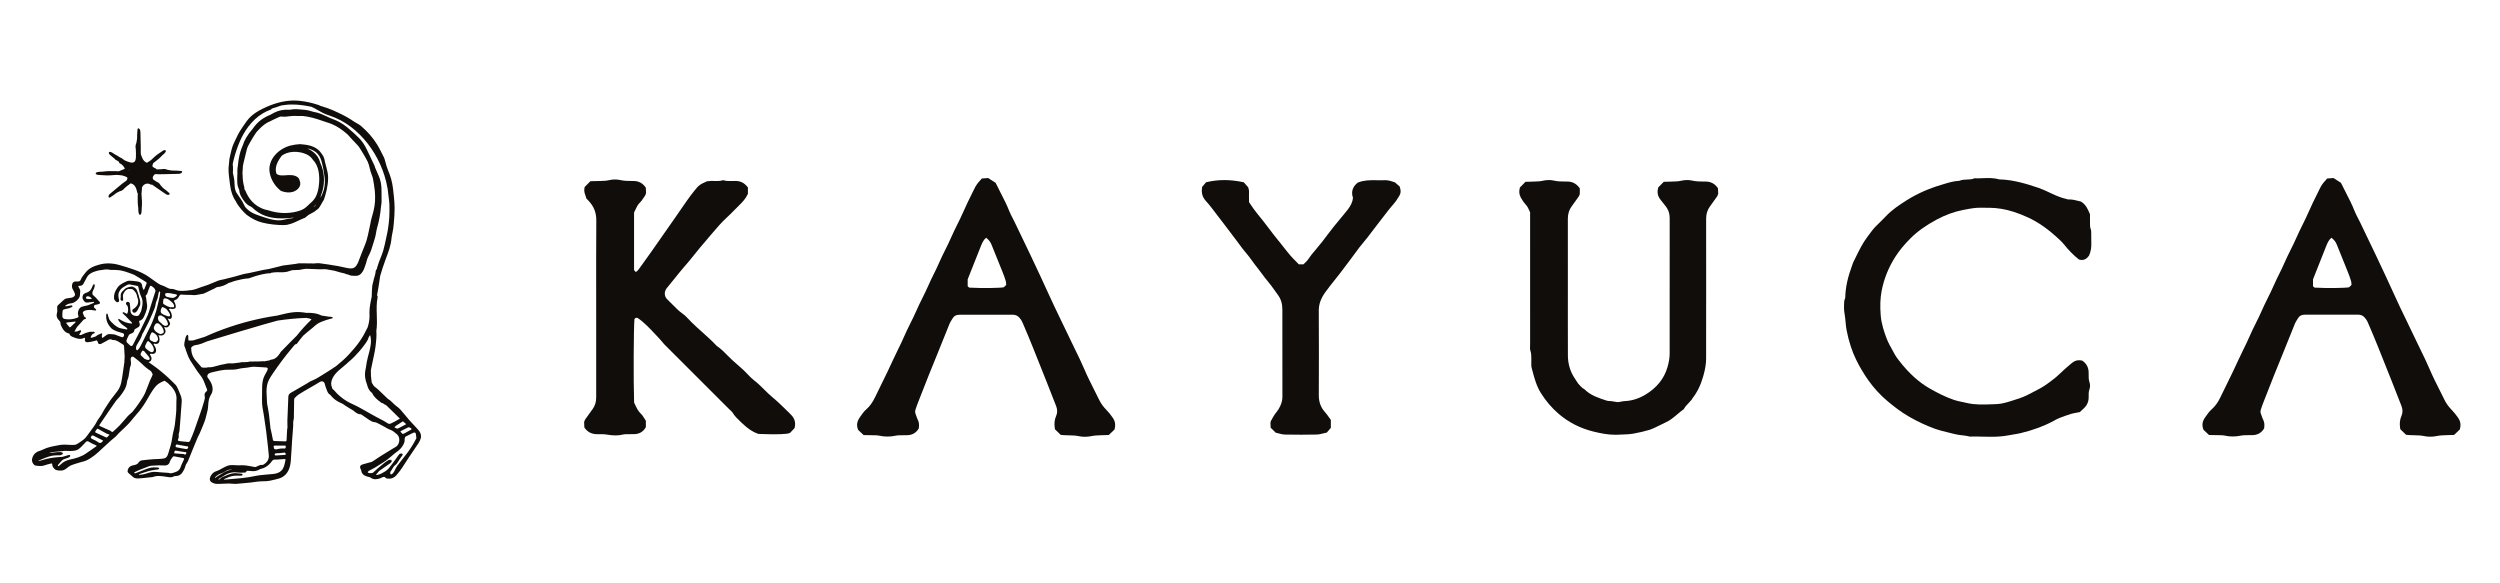
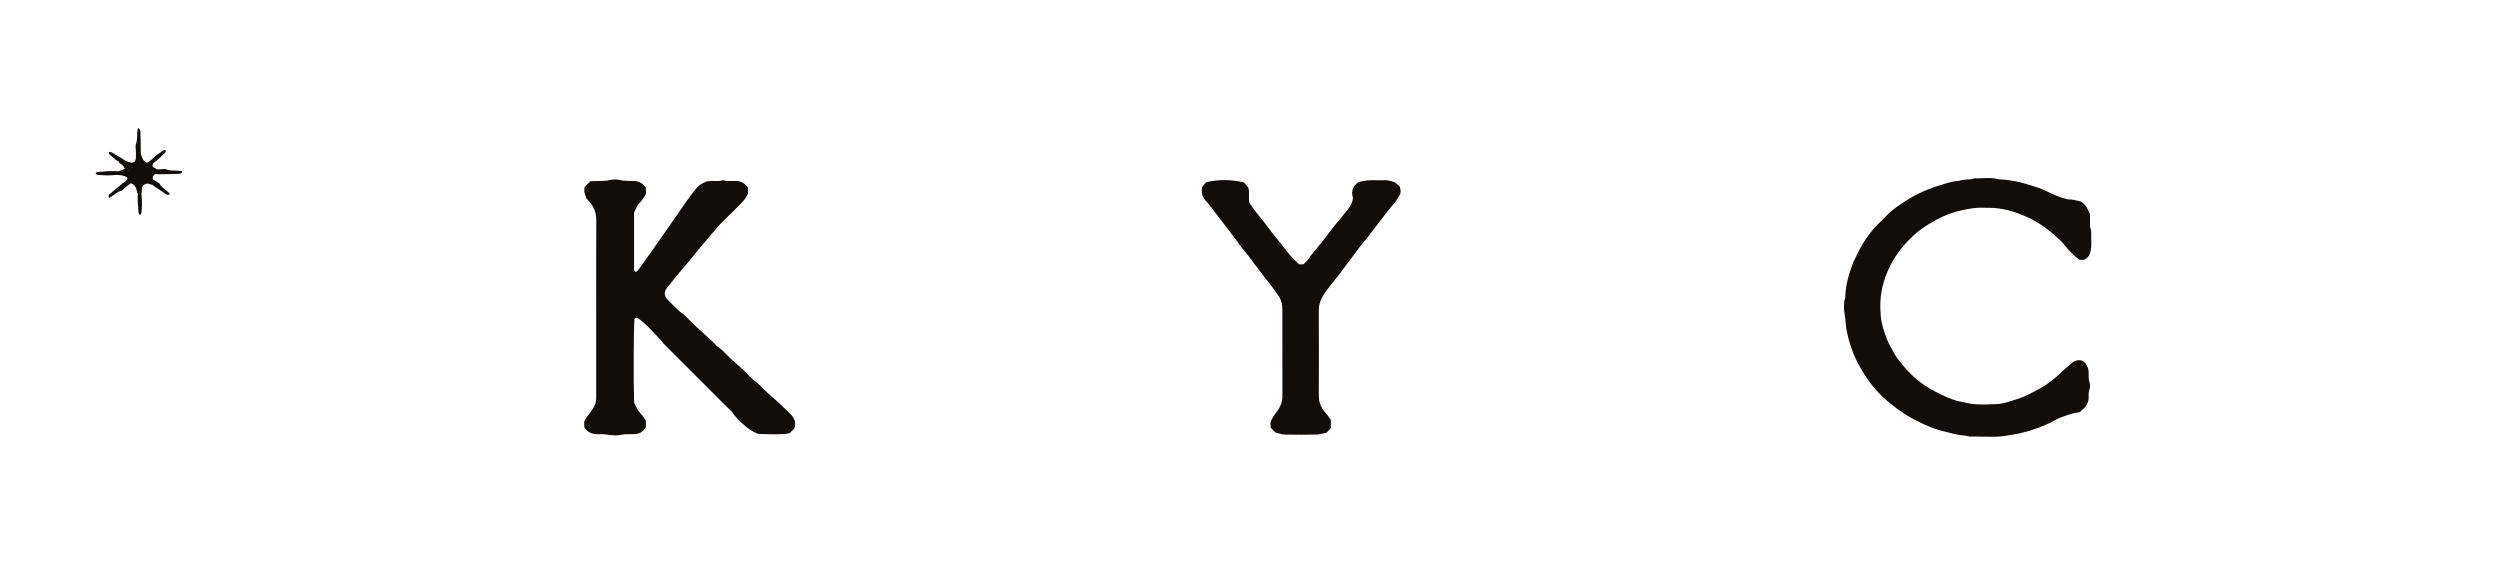
<svg xmlns="http://www.w3.org/2000/svg" xmlns:xlink="http://www.w3.org/1999/xlink" version="1.1" id="Layer_2" x="0px" y="0px" width="180px" height="42px" viewBox="0 0 180 42" enable-background="new 0 0 180 42" xml:space="preserve">
  <g>
    <defs>
      <rect id="SVGID_1_" x="2.3" y="7.236" width="174.855" height="27.6" />
    </defs>
    <clipPath id="SVGID_2_">
      <use xlink:href="#SVGID_1_" overflow="visible" />
    </clipPath>
    <path clip-path="url(#SVGID_2_)" fill="#110D0B" d="M56.781,29.686c-0.416-0.41-0.793-0.777-1.211-1.124   c-0.192-0.16-0.368-0.335-0.554-0.521c-0.226-0.225-0.459-0.456-0.725-0.658c-0.161-0.123-0.304-0.272-0.455-0.431   c-0.095-0.101-0.191-0.2-0.291-0.295c-0.152-0.142-0.308-0.277-0.465-0.414c-0.122-0.106-0.243-0.213-0.362-0.321   c-0.118-0.108-0.234-0.226-0.346-0.339c-0.23-0.236-0.468-0.479-0.761-0.671c-0.332-0.358-0.698-0.686-1.053-1.002   c-0.253-0.227-0.515-0.459-0.759-0.701c-0.06-0.06-0.119-0.121-0.177-0.184c-0.145-0.152-0.293-0.313-0.473-0.439   c-0.274-0.192-0.504-0.428-0.747-0.677c-0.117-0.12-0.234-0.239-0.356-0.354c-0.229-0.215-0.242-0.559-0.032-0.817   c0.145-0.176,0.288-0.354,0.431-0.531c0.128-0.158,0.256-0.316,0.384-0.474l0.089-0.11c0.118-0.145,0.239-0.296,0.364-0.436   c0.185-0.207,0.335-0.384,0.472-0.558c0.398-0.503,0.834-1.028,1.373-1.653l0.203-0.237c0.308-0.361,0.626-0.736,0.981-1.059   c0.193-0.176,0.378-0.364,0.557-0.545c0.112-0.115,0.225-0.229,0.34-0.341c0.235-0.229,0.477-0.48,0.623-0.801l0.019-0.039V13.5   l-0.043-0.054c-0.218-0.274-0.487-0.411-0.824-0.417c-0.089-0.001-0.177,0-0.266,0.003c-0.209,0.005-0.407,0.012-0.592-0.044   l-0.057-0.018l-0.058,0.017c-0.177,0.052-0.366,0.048-0.568,0.043c-0.166-0.004-0.338-0.007-0.515,0.02l-0.051,0.015   c-0.517,0.23-0.57,0.282-0.895,0.687l-0.029,0.036c-0.323,0.403-0.617,0.833-0.901,1.248c-0.145,0.212-0.291,0.425-0.44,0.635   c-0.293,0.41-0.581,0.825-0.867,1.24c-0.241,0.347-0.481,0.695-0.726,1.04l-0.065,0.092c-0.31,0.438-0.62,0.876-0.936,1.309   c-0.069,0.093-0.139,0.182-0.228,0.224c-0.043-0.008-0.078-0.04-0.136-0.136v-4.14c0.021-0.044,0.043-0.09,0.065-0.135   c0.064-0.135,0.13-0.274,0.206-0.4c0.032-0.053,0.082-0.105,0.136-0.161c0.045-0.049,0.091-0.097,0.131-0.148   c0.078-0.101,0.147-0.207,0.214-0.309l0.039-0.06c0.027-0.042,0.039-0.081,0.049-0.116l0.026-0.079l-0.022-0.385l-0.036-0.048   c-0.212-0.284-0.487-0.424-0.842-0.428l-0.123,0c-0.291-0.002-0.565-0.004-0.839-0.068c-0.25-0.057-0.545-0.054-0.812,0.011   c-0.185,0.044-0.37,0.049-0.566,0.055l-0.061,0.002c-0.146,0.005-0.292,0.007-0.44,0.01l-0.271,0.006l-0.412,0.419l-0.012,0.058   c-0.049,0.237,0.02,0.421,0.071,0.555c0.021,0.054,0.038,0.1,0.044,0.139l0.011,0.058l0.16,0.172   c0.389,0.408,0.569,0.858,0.565,1.416c-0.013,1.965-0.011,3.964-0.009,5.896c0.001,0.732,0.001,1.465,0.001,2.197v1.556   c0,1.038-0.001,2.076,0,3.114c0,0.314-0.084,0.585-0.257,0.828l-0.184,0.254c-0.116,0.162-0.232,0.324-0.348,0.486   c-0.03,0.042-0.043,0.085-0.054,0.119c-0.003,0.011-0.007,0.024-0.013,0.039l-0.014,0.038l0.018,0.386l0.035,0.049   c0.214,0.296,0.511,0.437,0.894,0.436h0.022c0.239-0.002,0.484-0.004,0.711,0.034c0.167,0.028,0.363,0.054,0.576,0.054   c0.176,0,0.363-0.018,0.554-0.065c0.063-0.017,0.14-0.019,0.221-0.021l0.022-0.001c0.148-0.004,0.297-0.004,0.446-0.004h0.081   c0.377-0.001,0.667-0.162,0.84-0.465l0.026-0.046v-0.455l-0.035-0.05c-0.03-0.045-0.058-0.09-0.084-0.134   c-0.065-0.107-0.132-0.218-0.23-0.309c-0.205-0.19-0.324-0.443-0.438-0.688c-0.019-0.041-0.039-0.082-0.059-0.123   c-0.056-1.66-0.031-5.438,0.025-6.018c0.054-0.074,0.107-0.104,0.219-0.084c0.472,0.316,0.873,0.746,1.296,1.199   c0.104,0.112,0.208,0.224,0.313,0.334c0.059,0.061,0.112,0.126,0.167,0.192c0.066,0.081,0.135,0.165,0.214,0.243   c1.171,1.172,2.344,2.342,3.517,3.513l1.091,1.09c0.03,0.029,0.061,0.058,0.093,0.086c0.059,0.053,0.114,0.104,0.145,0.153   c0.164,0.271,0.383,0.479,0.596,0.679l0.114,0.108c0.395,0.38,0.753,0.618,1.126,0.748l0.059,0.011   c1.266,0.05,2.013,0.027,2.217-0.063l0.037-0.016l0.321-0.337l0.013-0.053c0.082-0.348-0.005-0.646-0.265-0.913   C56.897,29.802,56.839,29.743,56.781,29.686" />
-     <path clip-path="url(#SVGID_2_)" fill="#110D0B" d="M79.661,29.513c-0.22-0.222-0.395-0.464-0.52-0.722   c-0.119-0.245-0.241-0.487-0.364-0.73c-0.24-0.476-0.489-0.969-0.701-1.467c-0.21-0.491-0.447-0.979-0.677-1.449   c-0.083-0.172-0.167-0.343-0.249-0.514c-0.289-0.604-0.58-1.206-0.871-1.809l-0.359-0.746L75.56,21.3   c-0.221-0.482-0.441-0.963-0.664-1.444c-0.229-0.495-0.461-0.988-0.696-1.479c-0.38-0.796-0.761-1.59-1.144-2.384   c-0.047-0.099-0.098-0.195-0.148-0.291c-0.091-0.176-0.178-0.343-0.246-0.516c-0.175-0.45-0.395-0.875-0.607-1.285   c-0.122-0.235-0.236-0.457-0.342-0.682l-0.025-0.052l-0.538-0.348l-0.457,0.033l-0.055,0.063c-0.024,0.028-0.05,0.057-0.077,0.087   c-0.072,0.08-0.154,0.17-0.226,0.272c-0.083,0.118-0.145,0.244-0.205,0.366l-0.151,0.305c-0.209,0.423-0.426,0.859-0.618,1.303   c-0.135,0.312-0.29,0.625-0.44,0.927c-0.151,0.304-0.307,0.62-0.446,0.939c-0.128,0.296-0.276,0.592-0.419,0.879   c-0.152,0.305-0.309,0.622-0.447,0.943c-0.116,0.272-0.251,0.544-0.382,0.807c-0.128,0.258-0.26,0.526-0.378,0.799   c-0.134,0.309-0.288,0.618-0.436,0.917c-0.152,0.309-0.31,0.625-0.45,0.949c-0.128,0.295-0.276,0.592-0.419,0.879   c-0.152,0.305-0.31,0.621-0.447,0.943c-0.128,0.303-0.277,0.604-0.421,0.896c-0.115,0.234-0.23,0.468-0.338,0.705   c-0.281,0.621-0.588,1.245-0.884,1.849c-0.15,0.306-0.3,0.612-0.448,0.918c-0.182,0.378-0.379,0.652-0.622,0.865   c-0.177,0.155-0.305,0.337-0.428,0.514L61.9,30.061c-0.198,0.279-0.24,0.558-0.127,0.851l0.017,0.043l0.393,0.371l0.274,0.004   c0.158,0.002,0.316,0.004,0.474,0.009l0.077,0.002c0.097,0.002,0.188,0.003,0.267,0.021c0.405,0.093,0.808,0.095,1.23,0.004   c0.09-0.02,0.189-0.023,0.299-0.026c0.106-0.005,0.212-0.005,0.319-0.005c0.054,0,0.108,0,0.162,0c0.373,0,0.665-0.156,0.844-0.453   l0.021-0.034l0.006-0.038c0.037-0.235,0.011-0.428-0.083-0.606c-0.034-0.064-0.06-0.14-0.086-0.219   c-0.019-0.056-0.038-0.111-0.06-0.165c-0.049-0.122-0.048-0.237,0.002-0.364c0.021-0.051,0.037-0.105,0.053-0.158   c0.012-0.039,0.023-0.078,0.039-0.116l0.196-0.505c0.218-0.561,0.435-1.12,0.66-1.678c0.188-0.466,0.377-0.932,0.567-1.397   c0.31-0.762,0.621-1.524,0.923-2.289c0.03-0.075,0.072-0.145,0.117-0.219c0.027-0.043,0.054-0.088,0.079-0.133   c0.113-0.207,0.278-0.299,0.535-0.299H69.1c1.273,0.002,2.546,0.002,3.819-0.001h0.002c0.198,0,0.355,0.071,0.479,0.217   c0.098,0.114,0.165,0.214,0.205,0.308c0.271,0.625,0.531,1.249,0.774,1.853c0.329,0.812,0.651,1.626,0.973,2.44l0.107,0.272   c0.083,0.21,0.165,0.419,0.246,0.629c0.109,0.282,0.218,0.563,0.332,0.844c0.104,0.262,0.106,0.499,0.004,0.729   c-0.117,0.26-0.147,0.543-0.094,0.89l0.01,0.065l0.417,0.405l0.154,0.012c0.053,0.004,0.098,0.007,0.143,0.01   c0.096,0.005,0.192,0.007,0.287,0.009c0.254,0.005,0.494,0.01,0.733,0.063c0.13,0.028,0.27,0.042,0.415,0.042   c0.159,0,0.324-0.016,0.485-0.05c0.209-0.045,0.415-0.051,0.634-0.059c0.12-0.005,0.241-0.008,0.362-0.012l0.245-0.007l0.409-0.39   l0.015-0.056c0.078-0.308,0.03-0.567-0.152-0.817C79.964,29.864,79.825,29.679,79.661,29.513 M72.271,20.684   c-0.259,0.054-1.523,0.077-2.48,0.025c-0.025-0.018-0.052-0.037-0.076-0.058c-0.015-0.014-0.027-0.03-0.042-0.049v-0.488   l0.259-0.656c0.231-0.584,0.461-1.169,0.696-1.751c0.092-0.229,0.191-0.446,0.373-0.59c0.184,0.142,0.307,0.297,0.381,0.482   c0.12,0.298,0.24,0.596,0.361,0.894c0.149,0.367,0.298,0.734,0.444,1.101c0.077,0.193,0.165,0.422,0.232,0.657   c0.017,0.057,0.02,0.128,0.023,0.212c0,0.018,0.002,0.036,0.002,0.055L72.271,20.684z" />
    <path clip-path="url(#SVGID_2_)" fill="#110D0B" d="M100.775,13.427l-0.343-0.298l-0.042-0.013   c-0.041-0.012-0.082-0.026-0.123-0.039c-0.102-0.033-0.207-0.067-0.32-0.086c-0.108-0.018-0.213-0.016-0.313-0.014   c-0.034,0.001-0.067,0.001-0.104,0.001c-0.063,0-0.127,0-0.191,0c-0.096,0.001-0.191,0.001-0.287-0.001   c-0.406-0.009-0.838-0.005-1.266,0.161l-0.054,0.032c-0.349,0.28-0.464,0.667-0.319,1.063c-0.028,0.336-0.167,0.582-0.379,0.864   c-0.094,0.124-0.193,0.242-0.292,0.36c-0.053,0.063-0.105,0.127-0.158,0.191c-0.087,0.106-0.173,0.211-0.261,0.317   c-0.206,0.249-0.42,0.506-0.615,0.772c-0.35,0.474-0.677,0.888-1,1.268l-0.039,0.045c-0.156,0.182-0.316,0.37-0.45,0.58   c-0.091,0.14-0.213,0.254-0.341,0.375l-0.027,0.026h-0.335c-0.05-0.05-0.099-0.099-0.147-0.148c-0.152-0.152-0.31-0.31-0.45-0.472   c-0.159-0.183-0.313-0.38-0.462-0.57c-0.073-0.095-0.147-0.188-0.222-0.282c-0.062-0.077-0.122-0.153-0.185-0.229   c-0.1-0.121-0.197-0.243-0.295-0.366c-0.13-0.168-0.258-0.336-0.387-0.506c-0.264-0.348-0.537-0.707-0.823-1.048   c-0.191-0.226-0.357-0.476-0.52-0.715l-0.096-0.144v-0.096c0-0.118,0.001-0.231-0.003-0.344c0-0.046,0-0.092,0.003-0.139   c0.005-0.137,0.011-0.292-0.053-0.459l-0.013-0.034l-0.312-0.355l-0.066-0.013c-0.925-0.193-1.771-0.193-2.587-0.001l-0.063,0.016   l-0.276,0.324l-0.009,0.054c-0.066,0.39,0.031,0.715,0.299,0.995c0.137,0.144,0.258,0.301,0.387,0.467l0.056,0.072   c0.303,0.39,0.602,0.784,0.901,1.177c0.189,0.25,0.378,0.5,0.567,0.75l0.271,0.357c0.063,0.083,0.125,0.168,0.187,0.253   c0.145,0.199,0.295,0.404,0.462,0.594c0.17,0.193,0.325,0.408,0.476,0.615c0.125,0.172,0.254,0.351,0.394,0.52   c0.109,0.134,0.216,0.279,0.317,0.418c0.121,0.165,0.246,0.335,0.384,0.496c0.206,0.241,0.394,0.506,0.576,0.761   c0.062,0.088,0.124,0.176,0.187,0.263c0.216,0.295,0.316,0.627,0.316,1.051v2.185c0,1.357,0,2.716,0.003,4.072   c0.001,0.225-0.047,0.44-0.145,0.66c-0.075,0.171-0.163,0.315-0.269,0.445c-0.176,0.215-0.31,0.455-0.406,0.64   c-0.053,0.101-0.043,0.208-0.035,0.302c0.002,0.035,0.006,0.072,0.006,0.111v0.084l0.366,0.361l0.057,0.013   c0.068,0.015,0.133,0.031,0.192,0.048c0.137,0.038,0.268,0.072,0.407,0.074c0.429,0.007,0.821,0.011,1.192,0.011   c0.382,0,0.738-0.004,1.085-0.012c0.175-0.003,0.336-0.044,0.493-0.083c0.063-0.016,0.124-0.031,0.184-0.043l0.068-0.015   l0.292-0.34v-0.573l-0.038-0.053c-0.039-0.051-0.073-0.103-0.109-0.151c-0.078-0.113-0.16-0.23-0.258-0.337   c-0.311-0.34-0.462-0.738-0.461-1.217c0.006-1.891,0.012-4.032-0.002-6.114c-0.003-0.447,0.143-0.863,0.459-1.307   c0.209-0.294,0.44-0.584,0.664-0.864c0.131-0.164,0.26-0.326,0.389-0.491c0.186-0.241,0.368-0.485,0.551-0.729l0.285-0.381   c0.088-0.117,0.175-0.236,0.262-0.354c0.2-0.274,0.408-0.558,0.631-0.814c0.192-0.221,0.367-0.455,0.537-0.681   c0.105-0.142,0.213-0.284,0.322-0.422c0.154-0.195,0.306-0.393,0.455-0.59c0.279-0.366,0.566-0.744,0.875-1.091   c0.111-0.124,0.195-0.263,0.279-0.396c0.027-0.047,0.059-0.095,0.088-0.142c0.111-0.172,0.125-0.363,0.043-0.618L100.775,13.427z" />
-     <path clip-path="url(#SVGID_2_)" fill="#110D0B" d="M123.655,13.5c-0.212-0.285-0.487-0.425-0.842-0.428l-0.118,0   c-0.293-0.002-0.568-0.003-0.844-0.067c-0.248-0.058-0.545-0.054-0.811,0.009c-0.181,0.044-0.362,0.049-0.554,0.056l-0.075,0.002   c-0.125,0.005-0.251,0.008-0.382,0.012l-0.237,0.006l-0.39,0.395l-0.014,0.05c-0.115,0.407,0.036,0.673,0.181,0.86   c0.051,0.065,0.104,0.13,0.156,0.195c0.078,0.095,0.155,0.19,0.227,0.288c0.069,0.097,0.125,0.195,0.167,0.292   c0.087,0.209,0.099,0.434,0.099,0.627c-0.003,1.773-0.003,3.547-0.002,5.321v1.71l-0.001,0.885c0,0.572-0.001,1.144,0.001,1.716   c0.001,0.319-0.052,0.654-0.161,1.023c-0.241,0.818-0.776,1.479-1.589,1.966c-0.479,0.287-0.982,0.442-1.496,0.463   c-0.097,0.003-0.187,0.022-0.273,0.041c-0.097,0.02-0.188,0.039-0.26,0.029c-0.068-0.008-0.139-0.021-0.207-0.033   c-0.139-0.026-0.284-0.052-0.438-0.049c-0.028,0-0.081-0.015-0.12-0.026c-0.59-0.192-1.146-0.373-1.572-0.798   c-0.045-0.045-0.095-0.07-0.132-0.089c-0.012-0.007-0.024-0.012-0.031-0.018c-0.108-0.104-0.22-0.211-0.313-0.327   c-0.047-0.059-0.086-0.125-0.131-0.196c-0.031-0.052-0.061-0.104-0.096-0.152c-0.331-0.482-0.502-1.036-0.508-1.644   c-0.008-0.787-0.006-1.588-0.004-2.361l0.001-2.838c0-1.557,0.001-3.114-0.001-4.67c0-0.356,0.092-0.653,0.287-0.908   c0.138-0.182,0.269-0.371,0.396-0.553l0.108-0.155c0.032-0.046,0.045-0.093,0.058-0.14l0.012-0.031V13.56l-0.042-0.054   c-0.218-0.289-0.496-0.431-0.848-0.434l-0.117-0.001c-0.293-0.001-0.569-0.002-0.845-0.066c-0.249-0.058-0.544-0.055-0.812,0.009   c-0.178,0.044-0.357,0.049-0.547,0.055l-0.081,0.003c-0.111,0.003-0.224,0.007-0.337,0.011l-0.283,0.008l-0.398,0.405l-0.014,0.054   c-0.094,0.37,0.031,0.621,0.15,0.798c0.018,0.026,0.035,0.054,0.052,0.082c0.053,0.085,0.112,0.181,0.196,0.263   c0.153,0.15,0.238,0.344,0.347,0.589l0.001,9.506c0,0.037-0.002,0.073-0.004,0.11c-0.005,0.119-0.013,0.255,0.033,0.386   c0.053,0.155,0.055,0.32,0.057,0.496c0,0.053,0,0.105,0.002,0.158s0,0.105-0.002,0.159c-0.004,0.135-0.008,0.272,0.031,0.414   l0.053,0.199c0.143,0.534,0.289,1.087,0.609,1.595c0.359,0.573,0.792,1.078,1.285,1.5c0.717,0.612,1.56,1.04,2.504,1.27   c0.492,0.12,1.019,0.229,1.561,0.229c0.068,0,0.137-0.002,0.207-0.006c0.096-0.005,0.191-0.008,0.287-0.011   c0.273-0.009,0.553-0.019,0.839-0.071c0.422-0.077,0.77-0.159,1.093-0.257c0.271-0.083,0.519-0.209,0.758-0.329   c0.138-0.07,0.269-0.137,0.402-0.196c0.347-0.149,0.619-0.381,0.883-0.604c0.146-0.124,0.282-0.24,0.431-0.343l0.038-0.027   l0.022-0.041c0.081-0.144,0.198-0.267,0.322-0.396c0.072-0.076,0.146-0.153,0.212-0.234c0.027-0.033,0.043-0.065,0.049-0.087   c0.353-0.442,0.611-0.969,0.792-1.609c0.144-0.503,0.207-0.896,0.209-1.275c0.001-0.83,0.001-1.662,0.001-2.492l0.002-2.464   c0-1.703,0.001-3.405-0.002-5.107c0-0.357,0.093-0.654,0.287-0.908c0.137-0.18,0.267-0.367,0.393-0.549l0.111-0.159   c0.03-0.043,0.043-0.087,0.054-0.122c0.004-0.012,0.007-0.025,0.012-0.04l0.014-0.037l-0.021-0.386L123.655,13.5z" />
    <path clip-path="url(#SVGID_2_)" fill="#110D0B" d="M136.481,18.463c0.281-0.437,0.632-0.861,1.069-1.298   c0.504-0.503,1.106-0.934,1.898-1.359c0.634-0.341,1.263-0.567,1.921-0.694l0.103-0.019c0.404-0.079,0.787-0.15,1.181-0.136   c0.123,0.005,0.244,0.004,0.365,0.003c0.074,0,0.147-0.001,0.222,0c0.281,0.002,0.568,0.028,0.875,0.079   c0.568,0.093,1.159,0.285,1.863,0.601c0.78,0.352,1.521,0.873,2.329,1.639c0.102,0.095,0.231,0.224,0.34,0.365   c0.274,0.354,0.689,0.771,1.011,1.017l0.032,0.025l0.04,0.01c0.267,0.07,0.491-0.025,0.669-0.279l0.02-0.033   c0.12-0.273,0.17-0.569,0.155-0.933c-0.006-0.116-0.005-0.232-0.004-0.35c0.001-0.091,0.001-0.181-0.002-0.271v-0.052   c0-0.089,0.001-0.201-0.043-0.306c-0.044-0.106-0.044-0.224-0.044-0.359l-0.001-0.088c-0.002-0.147-0.002-0.294-0.001-0.419v-0.139   l-0.001-0.044l-0.016-0.038c-0.144-0.334-0.279-0.651-0.608-0.855l-0.028-0.018l-0.031-0.008c-0.049-0.011-0.098-0.023-0.146-0.037   c-0.223-0.056-0.475-0.122-0.741-0.106c-0.01-0.001-0.038-0.009-0.057-0.015c-0.025-0.008-0.051-0.015-0.075-0.021   c-0.387-0.089-0.742-0.242-1.039-0.381l-0.187-0.087c-0.244-0.116-0.495-0.235-0.76-0.325c-0.872-0.295-1.809-0.586-2.811-0.615   c-0.021,0-0.038-0.003-0.047-0.004c-0.402-0.114-0.801-0.099-1.188-0.083c-0.186,0.007-0.361,0.015-0.538,0.007l-0.046-0.002   l-0.043,0.019c-0.136,0.06-0.294,0.065-0.462,0.07c-0.184,0.006-0.388,0.013-0.586,0.093c-0.399,0.018-0.771,0.132-1.13,0.241   l-0.188,0.057c-0.904,0.268-1.729,0.637-2.457,1.096c-0.547,0.346-1.074,0.695-1.521,1.17c-0.186,0.196-0.389,0.4-0.641,0.64   c-0.222,0.21-0.396,0.45-0.568,0.682l-0.119,0.161c-0.349,0.465-0.601,0.984-0.845,1.486c-0.057,0.116-0.113,0.234-0.172,0.351   c-0.023,0.044-0.039,0.093-0.053,0.142c-0.006,0.02-0.012,0.039-0.019,0.058c-0.318,0.854-0.477,1.583-0.497,2.303   c-0.001,0.019-0.001,0.047-0.001,0.05c-0.084,0.168-0.085,0.335-0.085,0.482c0,0.039,0,0.078-0.002,0.117   c-0.011,0.22,0.021,0.428,0.052,0.629c0.011,0.07,0.021,0.141,0.03,0.213c0.013,0.099,0.021,0.197,0.03,0.295   c0.017,0.186,0.034,0.377,0.071,0.572c0.158,0.811,0.384,1.51,0.689,2.136c0.26,0.531,0.563,1.039,0.899,1.51   c0.396,0.554,0.856,1.052,1.369,1.481c0.409,0.343,0.96,0.782,1.587,1.136c0.606,0.343,1.186,0.612,1.769,0.827   c0.35,0.126,0.709,0.213,1.057,0.298c0.132,0.032,0.264,0.063,0.396,0.098c0.191,0.05,0.382,0.072,0.567,0.094   c0.181,0.021,0.352,0.041,0.517,0.084l0.027,0.008l0.03-0.001c0.293-0.01,0.595-0.002,0.888,0.005   c0.195,0.004,0.395,0.009,0.593,0.009c0.428,0,0.862-0.021,1.294-0.108c0.116-0.023,0.234-0.043,0.352-0.061   c0.164-0.027,0.334-0.054,0.503-0.094c0.919-0.222,1.698-0.512,2.385-0.888l0.044-0.024c0.125-0.068,0.241-0.132,0.363-0.18   c0.327-0.125,0.597-0.22,0.846-0.295c0.127-0.037,0.262-0.062,0.393-0.085c0.06-0.011,0.117-0.021,0.173-0.033l0.057-0.012   l0.134-0.126c0.05-0.048,0.093-0.089,0.139-0.129c0.247-0.225,0.369-0.506,0.36-0.837c-0.006-0.196-0.005-0.373,0.056-0.544   c0.057-0.158,0.058-0.354,0.003-0.512c-0.067-0.193-0.063-0.4-0.06-0.618v-0.024c0.007-0.387-0.132-0.676-0.424-0.887l-0.032-0.024   l-0.039-0.009c-0.352-0.082-0.59,0.074-0.739,0.2c-0.286,0.242-0.61,0.517-0.907,0.808c-0.201,0.198-0.424,0.363-0.66,0.539   l-0.142,0.105c-0.35,0.263-0.732,0.457-1.14,0.663c-0.097,0.05-0.195,0.101-0.294,0.151c-0.378,0.196-0.798,0.324-1.203,0.448   l-0.114,0.035c-0.282,0.087-0.614,0.178-0.93,0.188c-0.11,0.004-0.223,0.008-0.335,0.013c-0.604,0.023-1.228,0.048-1.818-0.096   c-0.11-0.026-0.222-0.05-0.333-0.072c-0.203-0.041-0.396-0.081-0.582-0.145c-0.646-0.219-1.224-0.525-1.703-0.796   c-0.82-0.464-1.534-1.105-2.245-2.021l-0.03-0.039c-0.105-0.137-0.205-0.265-0.279-0.402c-0.056-0.104-0.111-0.205-0.169-0.308   c-0.162-0.289-0.315-0.564-0.43-0.862c-0.171-0.449-0.374-1.045-0.423-1.652c-0.055-0.68-0.034-1.24,0.064-1.763   C135.644,20.075,135.98,19.238,136.481,18.463" />
-     <path clip-path="url(#SVGID_2_)" fill="#110D0B" d="M176.967,30.056c-0.14-0.191-0.278-0.377-0.443-0.543   c-0.22-0.222-0.396-0.464-0.52-0.722c-0.119-0.245-0.241-0.487-0.364-0.73c-0.24-0.476-0.489-0.969-0.701-1.467   c-0.21-0.491-0.447-0.979-0.677-1.449c-0.083-0.172-0.167-0.343-0.249-0.514c-0.289-0.604-0.579-1.206-0.87-1.809l-0.36-0.746   l-0.359-0.776c-0.222-0.482-0.441-0.963-0.664-1.444c-0.229-0.495-0.461-0.988-0.696-1.479c-0.38-0.796-0.762-1.59-1.144-2.384   c-0.048-0.099-0.098-0.195-0.148-0.291c-0.092-0.176-0.178-0.343-0.246-0.516c-0.176-0.45-0.395-0.875-0.606-1.285   c-0.122-0.235-0.236-0.457-0.344-0.682l-0.024-0.052l-0.538-0.348l-0.456,0.033l-0.056,0.063c-0.022,0.028-0.049,0.057-0.076,0.087   c-0.072,0.08-0.154,0.17-0.226,0.272c-0.083,0.118-0.145,0.244-0.205,0.366l-0.15,0.305c-0.21,0.423-0.427,0.859-0.618,1.303   c-0.135,0.312-0.29,0.625-0.439,0.927c-0.151,0.304-0.308,0.62-0.446,0.939c-0.129,0.296-0.275,0.592-0.419,0.879   c-0.151,0.305-0.31,0.622-0.447,0.943c-0.116,0.272-0.251,0.544-0.382,0.807c-0.128,0.258-0.261,0.526-0.378,0.799   c-0.135,0.309-0.288,0.618-0.437,0.917c-0.152,0.309-0.311,0.625-0.449,0.949c-0.128,0.295-0.275,0.592-0.419,0.879   c-0.153,0.305-0.311,0.621-0.447,0.943c-0.129,0.303-0.277,0.604-0.422,0.896c-0.115,0.234-0.23,0.468-0.338,0.705   c-0.281,0.621-0.588,1.245-0.884,1.849c-0.15,0.306-0.301,0.612-0.448,0.918c-0.182,0.378-0.379,0.652-0.622,0.865   c-0.177,0.155-0.305,0.337-0.428,0.514l-0.057,0.079c-0.198,0.279-0.239,0.558-0.126,0.851l0.017,0.043l0.393,0.371l0.274,0.004   c0.158,0.002,0.316,0.004,0.474,0.009l0.077,0.002c0.097,0.002,0.188,0.003,0.268,0.021c0.405,0.093,0.807,0.095,1.229,0.004   c0.091-0.02,0.189-0.023,0.299-0.026c0.106-0.005,0.213-0.005,0.319-0.005c0.054,0,0.107,0,0.162,0   c0.372,0,0.664-0.156,0.844-0.453l0.021-0.034l0.005-0.038c0.037-0.235,0.011-0.428-0.082-0.606   c-0.034-0.064-0.061-0.14-0.087-0.219c-0.02-0.056-0.038-0.111-0.06-0.165c-0.05-0.122-0.05-0.237,0.002-0.364   c0.021-0.051,0.037-0.105,0.053-0.158c0.012-0.039,0.023-0.078,0.039-0.116l0.196-0.505c0.217-0.561,0.435-1.12,0.66-1.678   c0.188-0.466,0.376-0.932,0.567-1.397c0.31-0.762,0.62-1.524,0.923-2.289c0.029-0.075,0.072-0.145,0.117-0.219   c0.026-0.043,0.054-0.088,0.079-0.133c0.113-0.207,0.278-0.299,0.535-0.299h0.001c1.273,0.002,2.546,0.002,3.819-0.001h0.002   c0.198,0,0.354,0.071,0.48,0.217c0.097,0.114,0.163,0.214,0.203,0.308c0.271,0.625,0.531,1.249,0.775,1.853   c0.328,0.812,0.651,1.626,0.973,2.44l0.107,0.272c0.083,0.21,0.165,0.419,0.246,0.629c0.108,0.282,0.218,0.563,0.331,0.844   c0.104,0.262,0.105,0.499,0.004,0.729c-0.117,0.26-0.146,0.543-0.094,0.89l0.01,0.065l0.417,0.405l0.155,0.012   c0.053,0.004,0.098,0.007,0.143,0.01c0.096,0.005,0.191,0.007,0.287,0.009c0.254,0.005,0.493,0.01,0.732,0.063   c0.13,0.028,0.271,0.042,0.416,0.042c0.158,0,0.323-0.016,0.484-0.05c0.209-0.045,0.415-0.051,0.633-0.059   c0.121-0.005,0.241-0.008,0.362-0.012l0.245-0.007l0.409-0.39l0.014-0.056C177.197,30.565,177.149,30.306,176.967,30.056    M169.134,20.684c-0.259,0.054-1.523,0.077-2.479,0.025c-0.025-0.018-0.052-0.037-0.077-0.058c-0.015-0.014-0.026-0.03-0.041-0.049   v-0.488l0.259-0.656c0.23-0.584,0.461-1.169,0.695-1.751c0.092-0.229,0.19-0.446,0.373-0.59c0.185,0.142,0.307,0.297,0.381,0.482   c0.12,0.298,0.24,0.596,0.361,0.894c0.148,0.367,0.298,0.734,0.443,1.101c0.077,0.193,0.165,0.422,0.233,0.657   c0.016,0.057,0.02,0.128,0.023,0.212c0,0.018,0.001,0.036,0.002,0.055L169.134,20.684z" />
    <polyline clip-path="url(#SVGID_2_)" fill="#110D0B" points="6.936,15.678 6.934,15.687 6.932,15.678 6.936,15.678  " />
-     <path clip-path="url(#SVGID_2_)" fill="#110D0B" d="M30.017,30.84c-0.064-0.07-0.129-0.14-0.194-0.208   c-0.124-0.133-0.252-0.269-0.373-0.406c-0.092-0.106-0.182-0.217-0.269-0.323c-0.116-0.142-0.236-0.287-0.361-0.424   c-0.073-0.08-0.16-0.148-0.246-0.214c-0.052-0.041-0.106-0.083-0.156-0.126c-0.016-0.015-0.031-0.028-0.047-0.044l-0.006-0.006   c-0.034-0.038-0.071-0.074-0.111-0.106c-0.05-0.049-0.101-0.101-0.154-0.147c-0.029-0.026-0.062-0.046-0.094-0.065   c-0.032-0.02-0.062-0.038-0.088-0.061c-0.122-0.108-0.238-0.225-0.352-0.337c-0.192-0.189-0.39-0.385-0.612-0.548   c-0.018-0.014-0.036-0.032-0.053-0.06c-0.024-0.037-0.048-0.076-0.071-0.113c-0.02-0.032-0.041-0.066-0.061-0.098l-0.001-0.004   c-0.003-0.016-0.006-0.031-0.009-0.047c-0.046-0.279-0.065-0.568-0.057-0.856c0.078-0.361,0.146-0.685,0.207-0.987   c0.009-0.042,0.017-0.083,0.026-0.125c0.04-0.193,0.081-0.395,0.104-0.595l0.005-0.042c0.001-0.012,0.002-0.022,0.004-0.033   l0.01-0.085c0.028-0.257,0.056-0.528,0.046-0.795c-0.002-0.053-0.005-0.104-0.008-0.152c0.06-0.379,0.046-0.77,0.034-1.148   c-0.015-0.424-0.029-0.863,0.06-1.289c0.009-0.045-0.006-0.093-0.042-0.132c0.044-0.237,0.084-0.468,0.119-0.689   c0.035-0.222,0.066-0.442,0.104-0.702c0.125-0.429,0.239-0.782,0.361-1.108c0.021-0.056,0.042-0.113,0.063-0.169   c0.172-0.457,0.35-0.928,0.393-1.434c0.011-0.13,0.04-0.263,0.067-0.391c0.023-0.111,0.048-0.225,0.062-0.34   c0.036-0.305,0.058-0.616,0.08-0.917L28.4,15.4c0.041-0.574-0.026-1.152-0.091-1.71l-0.019-0.16   c-0.047-0.415-0.169-0.85-0.359-1.292c-0.075-0.173-0.125-0.361-0.174-0.542c-0.022-0.084-0.046-0.171-0.071-0.256   c-0.009-0.029-0.021-0.065-0.037-0.097c-0.046-0.089-0.091-0.179-0.136-0.269c-0.108-0.217-0.221-0.442-0.349-0.652   c-0.149-0.245-0.326-0.486-0.526-0.716c-0.188-0.216-0.409-0.434-0.656-0.645c-0.083-0.072-0.182-0.126-0.278-0.179   c-0.068-0.037-0.138-0.076-0.202-0.12c-0.34-0.236-0.705-0.443-1.117-0.632c-0.043-0.02-0.086-0.04-0.129-0.06   c-0.209-0.097-0.426-0.198-0.647-0.275c-0.195-0.068-0.39-0.132-0.576-0.188c-0.017-0.01-0.035-0.02-0.053-0.03l-0.019-0.01   C22.908,7.55,22.854,7.534,22.8,7.518c-0.16-0.049-0.326-0.1-0.494-0.137c-0.487-0.106-0.862-0.15-1.213-0.143   c-0.704,0.017-1.424,0.212-2.202,0.6c-0.377,0.188-0.655,0.376-0.873,0.59c-0.202,0.197-0.364,0.44-0.522,0.676   c-0.037,0.054-0.073,0.108-0.108,0.161c-0.202,0.293-0.344,0.6-0.495,0.924l-0.054,0.117c-0.132,0.281-0.194,0.559-0.259,0.854   c-0.019,0.086-0.038,0.173-0.06,0.265c-0.011,0.119-0.022,0.24-0.035,0.359c-0.011,0.106-0.021,0.213-0.031,0.321   c-0.005,0.345,0.042,0.7,0.088,1.043c0.008,0.061,0.017,0.122,0.024,0.181c0.063,0.485,0.202,0.873,0.424,1.188   c0.019,0.026,0.034,0.055,0.044,0.086l0.004,0.006c0.021,0.024,0.04,0.053,0.055,0.091c0.082,0.119,0.171,0.246,0.271,0.363   c0.129,0.15,0.257,0.28,0.39,0.401c0.382,0.287,0.743,0.465,1.135,0.563c0.462,0.117,1.027,0.182,1.544,0.18   c0.372-0.001,0.723-0.167,1.062-0.327c0.138-0.065,0.269-0.127,0.402-0.178c0.016-0.006,0.032-0.012,0.051-0.015l0.008-0.005   c0.033-0.026,0.067-0.055,0.099-0.082c0.065-0.055,0.125-0.106,0.162-0.127c0.062-0.037,0.126-0.071,0.193-0.106   c0.068-0.035,0.138-0.073,0.207-0.113c0.077-0.057,0.152-0.115,0.228-0.173l0.061-0.046c0.102-0.108,0.174-0.241,0.244-0.368   c0.031-0.057,0.063-0.115,0.097-0.17c0.021-0.036,0.045-0.071,0.069-0.105l0.002-0.005c0.147-0.44,0.299-0.971,0.306-1.563   c0.003-0.275-0.06-0.536-0.126-0.782c-0.016-0.03-0.027-0.064-0.032-0.102c-0.001-0.009-0.003-0.018-0.004-0.027l-0.004-0.023   c-0.04-0.146-0.081-0.302-0.109-0.461c-0.019-0.057-0.036-0.103-0.056-0.148c-0.009-0.017-0.02-0.033-0.029-0.05   c-0.012-0.02-0.023-0.04-0.037-0.061c-0.068-0.109-0.146-0.207-0.213-0.289l-0.017-0.017c-0.029-0.024-0.056-0.048-0.079-0.071   l-0.023-0.022c-0.366-0.298-0.839-0.357-1.294-0.393c-0.223,0.011-0.442,0.043-0.67,0.098c-0.883,0.216-1.709,1.045-1.505,2.007   c0.098,0.459,0.351,0.882,0.712,1.19c0.026,0.022,0.053,0.044,0.08,0.064l0.004,0.003c0.386,0.161,0.954,0.204,1.284-0.204   c0.122-0.151,0.149-0.347,0.073-0.52c-0.022-0.122-0.086-0.219-0.186-0.283c-0.247-0.157-0.555-0.134-0.828-0.114l-0.021,0.002   c-0.193,0.014-0.413,0.031-0.581-0.069c-0.02-0.011-0.038-0.025-0.055-0.04c-0.177-0.461,0.115-0.969,0.393-1.314   c0.109-0.074,0.225-0.133,0.343-0.174c0.287-0.1,0.619-0.12,0.959-0.059c0.271,0.049,0.641,0.167,0.863,0.455   c0.022,0.028,0.043,0.057,0.065,0.089c0.44,0.443,0.484,1.16,0.442,1.684c-0.033,0.417-0.11,0.727-0.243,0.979   c-0.093,0.175-0.234,0.339-0.437,0.502l-0.021,0.021c-0.039,0.038-0.076,0.075-0.115,0.112c-0.095,0.09-0.21,0.192-0.35,0.265   c-0.11,0.057-0.234,0.104-0.391,0.146c-0.672,0.181-1.417,0.154-2.1-0.076c-0.087-0.017-0.163-0.034-0.232-0.055   c-0.825-0.249-1.22-0.866-1.409-1.344c-0.034-0.051-0.061-0.095-0.083-0.136c0.001-0.025,0.002-0.053,0.004-0.079l0.001-0.016   l-0.001-0.003c-0.086-0.292-0.129-0.601-0.129-0.922l-0.002-0.015c-0.001-0.008-0.002-0.016-0.003-0.023   c-0.002-0.015-0.003-0.03-0.004-0.046l-0.001-0.013l0.003-0.075c0.009-0.188,0.019-0.34,0.031-0.476   c0.014-0.075,0.029-0.152,0.049-0.236c0.062-0.268,0.13-0.548,0.216-0.884c0.016-0.061,0.033-0.122,0.049-0.179   c0.066-0.146,0.142-0.293,0.227-0.438l0.003-0.005c0.131-0.222,0.266-0.45,0.413-0.663c0.036-0.041,0.071-0.081,0.108-0.12   c0.202-0.216,0.421-0.44,0.701-0.59c0.024-0.013,0.048-0.025,0.072-0.039l0.015-0.008l0.003,0.009l0.02-0.011   c0.179-0.098,0.368-0.184,0.551-0.268c0.06-0.027,0.12-0.055,0.179-0.083c0.062-0.028,0.129-0.041,0.18-0.033   c0.203,0.031,0.396,0.002,0.582-0.025c0.158-0.023,0.323-0.02,0.482-0.017c0.07,0.001,0.14,0.003,0.209,0.002   c0.024,0,0.049-0.001,0.074-0.002c0.058-0.002,0.117-0.004,0.174,0.001c0.49,0.048,0.955,0.186,1.502,0.379   c0.072,0.025,0.145,0.049,0.217,0.072c0.135,0.043,0.274,0.088,0.406,0.145c0.356,0.154,0.697,0.379,1.074,0.708   c0.063,0.055,0.119,0.121,0.173,0.184c0.032,0.037,0.063,0.074,0.096,0.108c0.062,0.066,0.124,0.131,0.186,0.196   c0.108,0.114,0.221,0.232,0.328,0.351c0.068,0.076,0.124,0.166,0.17,0.243c0.048,0.08,0.096,0.159,0.145,0.237   c0.133,0.218,0.271,0.442,0.381,0.674c0.067,0.143,0.105,0.303,0.143,0.458c0.021,0.085,0.042,0.174,0.067,0.259   c0.021,0.069,0.047,0.136,0.072,0.203c0.038,0.1,0.078,0.202,0.098,0.306c0.056,0.276,0.092,0.563,0.127,0.838l0.006,0.049   c0.011,0.091,0.013,0.186,0.015,0.277c0.001,0.041,0.001,0.081,0.003,0.122c0.017,0.442-0.056,0.898-0.235,1.479   c-0.049,0.159-0.08,0.325-0.11,0.486c-0.017,0.085-0.033,0.175-0.053,0.261c-0.018,0.08-0.035,0.159-0.051,0.239   c-0.048,0.227-0.098,0.459-0.164,0.683c-0.056,0.184-0.13,0.364-0.202,0.539c-0.036,0.085-0.071,0.171-0.104,0.257   c-0.032,0.083-0.063,0.165-0.095,0.247c-0.073,0.189-0.15,0.385-0.221,0.577c-0.069,0.133-0.148,0.27-0.263,0.34   c-0.142,0.086-0.326,0.063-0.502,0.031c-0.157-0.029-0.316-0.064-0.47-0.099c-0.069-0.016-0.138-0.032-0.208-0.046   c-0.018-0.004-0.035-0.006-0.052-0.006c-0.418-0.077-0.834-0.135-1.295-0.197c-0.076-0.01-0.153-0.001-0.229,0.007   c-0.051,0.005-0.103,0.012-0.155,0.011c-0.164-0.001-0.327-0.004-0.49-0.006c-0.18-0.003-0.367-0.006-0.55-0.006h0   c-0.053,0-0.105,0.011-0.156,0.022c-0.031,0.006-0.063,0.014-0.094,0.018c-0.213,0.027-0.426,0.055-0.64,0.083l-0.286,0.036   c-0.009,0.001-0.018,0.003-0.031,0.006c-0.093,0.023-0.186,0.047-0.279,0.071c-0.222,0.056-0.451,0.114-0.677,0.167   c-0.076,0.018-0.155,0.029-0.232,0.041c-0.067,0.009-0.136,0.019-0.203,0.034c-0.182,0.038-0.363,0.078-0.544,0.118   c-0.154,0.034-0.308,0.069-0.462,0.102c-0.059,0.012-0.12,0.023-0.179,0.032c-0.08,0.013-0.162,0.026-0.242,0.046   c-0.114,0.029-0.228,0.063-0.337,0.095c-0.094,0.028-0.191,0.057-0.287,0.083c-0.239,0.063-0.483,0.124-0.719,0.181l-0.052,0.013   c-0.048,0.012-0.1,0.022-0.148,0.031c-0.089,0.018-0.182,0.036-0.269,0.067c-0.139,0.051-0.278,0.11-0.412,0.167   c-0.105,0.045-0.213,0.091-0.32,0.133c-0.095,0.037-0.195,0.069-0.292,0.099c-0.061,0.02-0.122,0.039-0.182,0.06   c-0.063,0.021-0.125,0.045-0.187,0.067c-0.229,0.085-0.467,0.174-0.722,0.174c-0.005,0-0.009,0-0.014,0   c-0.018,0-0.035,0.005-0.052,0.01c-0.013,0.004-0.025,0.008-0.037,0.009c-0.044,0.002-0.088,0.005-0.132,0.008   c-0.218,0.017-0.443,0.034-0.66-0.039c-0.025-0.008-0.05-0.018-0.075-0.027c-0.084-0.032-0.171-0.064-0.258-0.06   c-0.162,0.009-0.292-0.061-0.429-0.134c-0.084-0.045-0.172-0.092-0.266-0.117c-0.097-0.026-0.2-0.078-0.323-0.16   c-0.14-0.094-0.279-0.194-0.413-0.292c-0.071-0.051-0.141-0.102-0.212-0.153c-0.312-0.221-0.671-0.396-1.13-0.551   c-0.338-0.114-0.669-0.224-1.004-0.316c-0.515-0.142-0.98-0.154-1.424-0.036c-0.374,0.099-0.758,0.238-1.028,0.591   c-0.024,0.031-0.049,0.063-0.074,0.094c-0.097,0.121-0.196,0.246-0.251,0.386c-0.055,0.14-0.134,0.152-0.248,0.154   c-0.023,0-0.045-0.001-0.067-0.002c-0.027-0.001-0.055-0.003-0.083-0.002c-0.113,0.006-0.192,0.07-0.223,0.18   c-0.043,0.157-0.027,0.285,0.048,0.404c0.05,0.078,0.094,0.17,0.138,0.29c0.032,0.086,0.006,0.159-0.079,0.222   c-0.097,0.072-0.207,0.083-0.323,0.095l-0.033,0.004c-0.111,0.011-0.225,0.028-0.305,0.086c-0.09,0.067-0.173,0.147-0.253,0.225   c-0.062,0.059-0.126,0.121-0.193,0.176c-0.079,0.064-0.092,0.131-0.087,0.225c0.001,0.021,0.002,0.042,0.004,0.064   c0.006,0.097,0.013,0.195-0.015,0.281c-0.067,0.215-0.015,0.394,0.17,0.58c0.051,0.051,0.076,0.091,0.076,0.12   c-0.003,0.138,0.05,0.249,0.11,0.36c0.097,0.18,0.231,0.371,0.491,0.431c0.031,0.007,0.038,0.013,0.037,0.01   c0.046,0.163,0.163,0.207,0.297,0.258c0.016,0.006,0.031,0.012,0.046,0.019c0.232,0.09,0.462,0.159,0.721,0.035   c0.027-0.014,0.051-0.017,0.06-0.01c0.01,0.009,0.012,0.033,0.004,0.068c-0.02,0.088-0.01,0.154,0.029,0.199   c0.035,0.041,0.093,0.059,0.17,0.054c0.173-0.015,0.354-0.051,0.538-0.107c0.071-0.022,0.107-0.031,0.129-0.019   c0.019,0.011,0.033,0.038,0.049,0.097c0.024,0.087,0.053,0.134,0.096,0.154c0.042,0.019,0.096,0.013,0.177-0.023   c0.051-0.022,0.1-0.052,0.146-0.079c0.045-0.028,0.091-0.055,0.139-0.076c0.041-0.019,0.081-0.043,0.12-0.066   c0.122-0.074,0.237-0.145,0.387-0.046l0.005,0.005l0.007-0.002c0.217-0.018,0.376,0.088,0.546,0.2   c0.066,0.043,0.134,0.089,0.204,0.124c0.034,0.018,0.069,0.066,0.072,0.099c0.021,0.256,0.036,0.515,0.044,0.768   c0.002,0.074-0.005,0.149-0.013,0.224c-0.003,0.034-0.007,0.068-0.009,0.104l-0.001,0.017l0.01,0.002   c-0.016,0.11-0.031,0.221-0.046,0.331c-0.039,0.281-0.079,0.572-0.125,0.857c-0.035,0.215-0.069,0.407-0.137,0.589   c-0.094,0.249-0.263,0.456-0.426,0.656c-0.081,0.099-0.164,0.201-0.238,0.308c-0.177,0.254-0.345,0.517-0.472,0.717   c-0.042,0.067-0.081,0.139-0.118,0.207c-0.037,0.067-0.075,0.138-0.116,0.202c-0.039,0.063-0.083,0.123-0.125,0.182   c-0.066,0.091-0.135,0.186-0.187,0.287c-0.124,0.244-0.29,0.464-0.451,0.678c-0.089,0.118-0.182,0.239-0.266,0.364   c-0.14,0.208-0.352,0.346-0.558,0.479c-0.031,0.02-0.061,0.04-0.092,0.059c-0.061,0.041-0.134,0.084-0.202,0.092   c-0.136,0.018-0.275,0.011-0.38,0.003c-0.246-0.018-0.487-0.029-0.743,0.015c-0.17,0.03-0.346,0.062-0.52,0.101   c-0.175,0.04-0.315,0.08-0.44,0.125C3.256,32.29,3.19,32.32,3.128,32.351c-0.08,0.039-0.163,0.078-0.248,0.103   c-0.321,0.092-0.509,0.288-0.573,0.599c-0.021,0.103,0.013,0.241,0.086,0.344c0.051,0.073,0.115,0.118,0.18,0.126l0.018,0.003   c0.203,0.027,0.414,0.056,0.624-0.023c0.134-0.05,0.276-0.085,0.414-0.119l0.04-0.01c0.033-0.008,0.057-0.007,0.071,0.005   c0.015,0.013,0.023,0.038,0.021,0.076c-0.003,0.146,0.161,0.358,0.302,0.392c0.22,0.051,0.477,0.078,0.706-0.108   c0.109-0.09,0.237-0.188,0.376-0.246c0.156-0.063,0.321-0.111,0.481-0.159c0.063-0.018,0.127-0.036,0.19-0.056   c0.043-0.014,0.086-0.024,0.13-0.036c0.085-0.022,0.172-0.045,0.253-0.08c0.452-0.206,0.817-0.538,1.151-0.86   c0.193-0.185,0.396-0.368,0.593-0.543l0.035-0.031c0.052-0.046,0.106-0.091,0.16-0.134c0.063-0.051,0.128-0.104,0.188-0.16   c0.047-0.043,0.089-0.091,0.13-0.139c0.035-0.04,0.072-0.082,0.11-0.119c0.083-0.08,0.168-0.159,0.251-0.237   c0.146-0.137,0.298-0.278,0.438-0.428c0.111-0.117,0.214-0.245,0.314-0.369c0.088-0.108,0.179-0.221,0.274-0.326   c0.246-0.271,0.469-0.575,0.664-0.905c0.039-0.068,0.079-0.135,0.118-0.202c0.124-0.214,0.252-0.436,0.391-0.644   c0.107-0.16,0.234-0.303,0.367-0.41c0.098-0.078,0.22-0.135,0.337-0.188c0.037-0.017,0.075-0.034,0.111-0.052   c0.01-0.002,0.043,0.019,0.057,0.026l0.01,0.006c0.155,0.096,0.295,0.219,0.457,0.403c0.274,0.315,0.385,0.621,0.349,0.962   c-0.005,0.046-0.005,0.093-0.004,0.138c0,0.024,0,0.049,0,0.073c-0.002,0.075-0.002,0.152-0.003,0.229   c0,0.17-0.001,0.345-0.02,0.516c-0.011,0.1-0.021,0.199-0.03,0.299c-0.03,0.317-0.061,0.647-0.152,0.966   c-0.047,0.162-0.072,0.333-0.097,0.498c-0.028,0.187-0.057,0.38-0.117,0.563c-0.028,0.087-0.054,0.177-0.079,0.264   c-0.037,0.132-0.076,0.27-0.126,0.398c-0.034,0.089-0.109,0.193-0.189,0.225c-0.102,0.04-0.22,0.048-0.333,0.056   c-0.033,0.003-0.065,0.004-0.096,0.007c-0.063,0.006-0.127,0.007-0.189,0.009c-0.06,0-0.122,0.002-0.183,0.007l-0.015,0.001   c-0.267,0.021-0.542,0.044-0.813,0.078c-0.095,0.013-0.192,0.038-0.263,0.143c-0.072,0.105-0.153,0.164-0.266,0.187l-0.044,0.01   c-0.129,0.023-0.262,0.05-0.372,0.153c-0.094,0.088-0.176,0.297-0.092,0.393c0.049,0.059,0.109,0.105,0.168,0.151   c0.051,0.04,0.104,0.082,0.148,0.13c0.097,0.104,0.231,0.151,0.409,0.143c0.231-0.012,0.465-0.038,0.692-0.063   c0.093-0.01,0.187-0.021,0.279-0.029c0.008-0.001,0.015-0.001,0.023-0.001c0.019-0.001,0.038-0.001,0.057-0.009   c0.311-0.122,0.63-0.072,0.939-0.024c0.036,0.006,0.071,0.011,0.107,0.017l0.026,0.004c0.149,0.022,0.304,0.046,0.452-0.045   c0.033-0.021,0.082-0.022,0.13-0.023l0.021-0.001c0.195-0.007,0.344-0.088,0.453-0.248c0.118-0.171,0.191-0.329,0.232-0.496   c0.015-0.063,0.053-0.122,0.093-0.183c0.029-0.044,0.058-0.09,0.08-0.138c0.062-0.141,0.119-0.285,0.175-0.426   c0.032-0.081,0.064-0.163,0.097-0.244c0.155-0.378,0.295-0.719,0.439-1.063c0.02-0.046,0.044-0.092,0.068-0.135   c0.022-0.042,0.046-0.084,0.065-0.128c0.101-0.229,0.178-0.415,0.246-0.587c0.013-0.035,0.028-0.069,0.042-0.104   c0.056-0.139,0.114-0.283,0.148-0.431c0.018-0.08,0.04-0.161,0.061-0.24c0.056-0.21,0.113-0.427,0.118-0.652   c0.002-0.151,0.028-0.302,0.056-0.44c0.014-0.077,0.049-0.151,0.083-0.223l0.008-0.019c0.017-0.036,0.038-0.071,0.058-0.106   c0.034-0.061,0.07-0.121,0.087-0.188c0.091-0.353-0.059-0.649-0.217-0.893c-0.02-0.03-0.044-0.059-0.067-0.085   c-0.012-0.015-0.023-0.028-0.035-0.043c-0.033-0.04-0.044-0.098-0.032-0.155c0.016-0.071,0.063-0.133,0.132-0.168   c0.111-0.058,0.242-0.086,0.369-0.112l0.142-0.032c0.187-0.041,0.379-0.085,0.57-0.104c0.125-0.012,0.252-0.012,0.376-0.012   c0.211,0,0.429,0,0.644-0.059c0.141-0.038,0.291-0.054,0.436-0.068c0.068-0.007,0.138-0.015,0.206-0.024   c0.052-0.007,0.104-0.017,0.156-0.026c0.107-0.019,0.217-0.039,0.325-0.038c0.178,0.003,0.359,0.018,0.535,0.031   c0.112,0.008,0.228,0.017,0.342,0.023c0.049,0.002,0.083,0.015,0.1,0.037c0.017,0.022,0.02,0.057,0.009,0.103   c-0.009,0.044-0.031,0.086-0.052,0.127l-0.016,0.031c-0.025,0.049-0.052,0.099-0.079,0.146c-0.056,0.101-0.112,0.205-0.15,0.314   c-0.072,0.214-0.105,0.459-0.102,0.77c0.001,0.141-0.001,0.283-0.004,0.421c-0.004,0.22-0.008,0.446,0.003,0.669   c0.008,0.17,0.041,0.34,0.071,0.505c0.016,0.084,0.032,0.171,0.045,0.257l0.029,0.188c0.05,0.332,0.103,0.676,0.147,1.015   c0.039,0.299,0.073,0.604,0.104,0.899c0.01,0.093,0.021,0.186,0.031,0.279l0.004,0.04c0.02,0.175,0.04,0.357,0.053,0.536   c0.005,0.073-0.001,0.146-0.019,0.215c-0.035,0.136-0.117,0.255-0.244,0.354l-0.018,0.014c-0.076,0.061-0.142,0.112-0.254,0.097   c-0.065-0.01-0.133,0.022-0.199,0.054c-0.027,0.014-0.056,0.026-0.083,0.036c-0.021,0.008-0.042,0.019-0.063,0.028   c-0.04,0.021-0.081,0.041-0.112,0.035c-0.058-0.012-0.115-0.022-0.173-0.033c-0.278-0.054-0.566-0.11-0.862-0.095   c-0.119,0.007-0.241,0-0.359-0.006c-0.126-0.007-0.256-0.014-0.384-0.005c-0.134,0.009-0.264,0.069-0.391,0.127l-0.016,0.008   c-0.076,0.036-0.15,0.078-0.222,0.119c-0.113,0.065-0.23,0.133-0.353,0.17c-0.209,0.062-0.343,0.179-0.451,0.39   c-0.086,0.171-0.053,0.335,0.085,0.42c0.116,0.07,0.25,0.113,0.368,0.116c0.169,0.004,0.34-0.006,0.505-0.013   c0.121-0.006,0.246-0.012,0.368-0.014c0.08,0,0.16,0.008,0.238,0.015c0.076,0.006,0.153,0.013,0.23,0.013   c0.017,0,0.034,0,0.051-0.001c0.131-0.006,0.262-0.021,0.39-0.035c0.119-0.014,0.242-0.028,0.362-0.034   c0.217-0.012,0.433-0.044,0.642-0.074l0.093-0.014c0.156-0.023,0.318-0.026,0.474-0.031c0.082-0.001,0.166-0.004,0.249-0.008   c0.079-0.005,0.155-0.016,0.225-0.031c0.045-0.01,0.089-0.02,0.134-0.03c0.173-0.039,0.352-0.079,0.525-0.131   c0.322-0.097,0.565-0.317,0.702-0.639c0.074-0.173,0.122-0.379,0.143-0.611c0.028-0.326,0.047-0.659,0.065-0.981   c0.011-0.189,0.021-0.379,0.034-0.568c0.009-0.14,0.021-0.281,0.033-0.418c0.017-0.194,0.034-0.396,0.043-0.595   c0.002-0.041,0.001-0.083,0-0.123c-0.003-0.085-0.006-0.165,0.02-0.25c0.03-0.096,0.03-0.2,0.03-0.302c0-0.024,0-0.05,0-0.075   c0.003-0.173,0.005-0.347,0.008-0.52c0.002-0.203,0.005-0.406,0.009-0.608c0.001-0.034,0.019-0.079,0.043-0.107   c0.168-0.196,0.393-0.327,0.61-0.453c0.045-0.025,0.089-0.052,0.133-0.077c0.139-0.084,0.283-0.166,0.421-0.245   c0.092-0.053,0.185-0.105,0.276-0.159c0.062-0.036,0.122-0.073,0.183-0.11c0.065-0.039,0.131-0.08,0.197-0.117   c0.07-0.04,0.147-0.048,0.213-0.02c0.062,0.027,0.106,0.081,0.124,0.15c0.029,0.124,0.073,0.258,0.137,0.423l0.015,0.04   c0.046,0.121,0.093,0.246,0.221,0.326c0.043,0.027,0.078,0.069,0.114,0.114c0.014,0.018,0.029,0.036,0.045,0.053   c0.168,0.188,0.391,0.335,0.698,0.465c0.064,0.026,0.125,0.07,0.183,0.113c0.031,0.021,0.064,0.046,0.097,0.066   c0.123,0.078,0.246,0.153,0.35,0.217c0.023,0.015,0.047,0.027,0.071,0.039c0.042,0.023,0.081,0.043,0.115,0.07   c0.023,0.019,0.046,0.037,0.069,0.056c0.137,0.11,0.277,0.225,0.479,0.225c0.001,0,0.003,0.001,0.005,0   c0.021,0,0.049,0.02,0.073,0.036l0.008,0.006c0.058,0.04,0.115,0.08,0.173,0.121c0.108,0.078,0.221,0.158,0.336,0.23l0.037,0.023   c0.097,0.062,0.207,0.132,0.317,0.141c0.156,0.012,0.285,0.085,0.41,0.155c0.053,0.03,0.108,0.061,0.166,0.087   c0.086,0.039,0.171,0.09,0.253,0.139c0.114,0.068,0.233,0.139,0.36,0.182c0.152,0.053,0.263,0.146,0.38,0.243   c0.025,0.021,0.052,0.043,0.078,0.064c0.133,0.106,0.201,0.287,0.18,0.484c-0.02,0.2-0.124,0.371-0.27,0.445   c-0.106,0.055-0.209,0.119-0.309,0.182c-0.041,0.026-0.081,0.052-0.122,0.077l-0.16,0.098c-0.163,0.099-0.33,0.2-0.494,0.305   c-0.113,0.071-0.227,0.148-0.336,0.222c-0.067,0.046-0.135,0.091-0.203,0.136c-0.031,0.021-0.064,0.042-0.097,0.052   c-0.097,0.027-0.193,0.054-0.29,0.079c-0.108,0.029-0.216,0.059-0.323,0.09c-0.116,0.034-0.182,0.078-0.207,0.141   c-0.026,0.064-0.008,0.146,0.057,0.257c0.007,0.013,0.011,0.023,0.012,0.032c0.024,0.227,0.16,0.374,0.416,0.452   c0.031,0.01,0.063,0.017,0.095,0.022c0.067,0.016,0.13,0.029,0.177,0.063c0.214,0.162,0.431,0.118,0.652,0.054   c0.04-0.012,0.079-0.032,0.117-0.051c0.115-0.057,0.214-0.107,0.326,0.026c0.021,0.026,0.064,0.03,0.102,0.034   c0.009,0.001,0.017,0.001,0.024,0.003c0.237,0.03,0.447-0.045,0.607-0.221c0.159-0.174,0.298-0.367,0.426-0.551   c0.092-0.135,0.181-0.274,0.267-0.409c0.065-0.103,0.132-0.209,0.201-0.312c0.1-0.15,0.202-0.3,0.304-0.448   c0.138-0.202,0.279-0.411,0.415-0.618c0.073-0.111,0.127-0.229,0.158-0.34C30.373,31.258,30.208,31.047,30.017,30.84    M22.879,11.296c-0.161-0.247-0.411-0.453-0.722-0.597c-0.016-0.007-0.031-0.014-0.046-0.021c0.141,0.03,0.273,0.074,0.396,0.131   c0.18,0.084,0.334,0.211,0.444,0.368c0.098,0.139,0.169,0.309,0.231,0.552c0.061,0.239,0.104,0.485,0.139,0.697   c0.038,0.222,0.075,0.486,0.066,0.759c-0.01,0.347-0.113,0.69-0.318,1.065c0.022-0.073,0.037-0.144,0.047-0.205   c0.045-0.113,0.083-0.224,0.111-0.332c0.176-0.663,0.117-1.37-0.166-1.987C23.017,11.556,22.957,11.415,22.879,11.296    M22.659,14.82l0.013-0.012c0.035-0.032,0.069-0.064,0.103-0.097c-0.031,0.042-0.063,0.083-0.094,0.124   c-0.036,0.03-0.072,0.059-0.108,0.088C22.602,14.889,22.631,14.854,22.659,14.82 M29.556,30.807   c0.045,0.027,0.074,0.061,0.074,0.084c0,0.013-0.021,0.041-0.043,0.054c-0.148,0.085-0.307,0.171-0.486,0.267   c-0.02,0.01-0.043,0.017-0.072,0.024c-0.012,0.003-0.025,0.006-0.04,0.01l-0.029-0.028c-0.044-0.045-0.09-0.091-0.132-0.14   c0.007-0.014,0.025-0.038,0.038-0.045c0.12-0.062,0.243-0.123,0.363-0.183c0.054-0.027,0.107-0.054,0.161-0.08   C29.422,30.754,29.495,30.771,29.556,30.807 M11.896,21.177c0.005-0.036,0.01-0.049,0.04-0.065   c0.008-0.001,0.017-0.003,0.025-0.005c0.041-0.006,0.081-0.009,0.122-0.009c0.047,0,0.094,0.004,0.141,0.01   c0.015,0.002,0.03,0.005,0.045,0.008c0.089,0.019,0.176,0.041,0.266,0.052c0.061,0.007,0.212,0.015,0.212,0.104   c-0.025,0.032-0.055,0.06-0.088,0.083c-0.071,0.048-0.148,0.1-0.237,0.093c-0.09-0.008-0.18-0.019-0.268-0.04   c-0.075-0.016-0.209-0.041-0.248-0.117C11.89,21.26,11.891,21.212,11.896,21.177 M11.749,21.683   c0.006-0.048,0.006-0.138,0.044-0.173c0.032-0.03,0.088-0.03,0.128-0.027c0.011,0,0.021,0.002,0.032,0.003   c0.038,0.015,0.075,0.028,0.114,0.041c0.067,0.036,0.13,0.079,0.19,0.128c0.117,0.094,0.294,0.232,0.276,0.4   c-0.003,0.028-0.011,0.051-0.025,0.068c-0.02,0-0.041-0.002-0.058-0.002c-0.041,0-0.117-0.004-0.19,0.002   c-0.06-0.014-0.118-0.035-0.174-0.059c-0.112-0.049-0.217-0.111-0.319-0.178c-0.009-0.018-0.016-0.034-0.021-0.053   C11.736,21.785,11.744,21.732,11.749,21.683 M11.607,22.234c0.011-0.025,0.023-0.05,0.036-0.074   c0.02-0.039,0.035-0.064,0.082-0.045c0.048,0.02,0.095,0.041,0.141,0.066c0.099,0.053,0.172,0.121,0.232,0.217   c0.055,0.089,0.141,0.188,0.148,0.297c0.003,0.04-0.001,0.063-0.042,0.074c-0.027,0.008-0.063,0.008-0.089,0.006   c-0.058-0.005-0.114-0.032-0.168-0.053c-0.043-0.016-0.088-0.033-0.132-0.05c-0.026-0.017-0.053-0.03-0.081-0.044   c-0.037-0.027-0.076-0.053-0.116-0.076c-0.001-0.002-0.001-0.004-0.002-0.005C11.543,22.452,11.563,22.338,11.607,22.234    M11.619,22.718c0.067,0.044,0.136,0.085,0.208,0.12c0.127,0.127,0.225,0.281,0.258,0.447c0.006,0.033,0.008,0.073-0.001,0.109   c-0.024,0.018-0.051,0.033-0.074,0.043c-0.039,0.018-0.081,0.027-0.122,0.025c-0.004-0.001-0.008-0.002-0.013-0.004   c-0.067-0.023-0.129-0.063-0.187-0.103c-0.021-0.026-0.041-0.054-0.063-0.077c-0.033-0.035-0.071-0.059-0.109-0.086   c-0.072-0.054-0.12-0.131-0.135-0.221c-0.017-0.094-0.002-0.227,0.106-0.252C11.532,22.711,11.576,22.711,11.619,22.718    M10.597,25.169c-0.045-0.036-0.103-0.078-0.131-0.13c-0.03-0.057-0.02-0.119,0-0.177c0.034-0.065,0.066-0.133,0.098-0.199   c0.036-0.061,0.077-0.141,0.15-0.081c0.09,0.071,0.17,0.158,0.238,0.251c0.011,0.015,0.021,0.031,0.031,0.047   c0.048,0.111,0.12,0.225,0.093,0.347c-0.018,0.078-0.063,0.125-0.146,0.126c-0.013,0-0.026-0.001-0.038-0.002   c-0.021-0.007-0.043-0.015-0.065-0.022C10.746,25.28,10.668,25.229,10.597,25.169 M10.762,25.874   c-0.007,0.015-0.017,0.028-0.028,0.04c-0.095,0.023-0.252-0.039-0.327-0.08c-0.083-0.075-0.165-0.151-0.244-0.228   c-0.017-0.016-0.027-0.033-0.034-0.051c-0.003-0.026-0.004-0.054-0.002-0.08c0.009-0.036,0.027-0.071,0.049-0.104   c0.024-0.04,0.048-0.08,0.072-0.12c0.05-0.012,0.1,0.009,0.141,0.039c0.024,0.033,0.048,0.063,0.07,0.091   c0.078,0.096,0.165,0.185,0.241,0.283C10.746,25.726,10.8,25.793,10.762,25.874 M10.84,24.507   c-0.106-0.106-0.072-0.265-0.014-0.392c0.023-0.048,0.063-0.159,0.115-0.182c0.059-0.025,0.174,0.064,0.22,0.097   c0.042,0.03,0.082,0.067,0.117,0.108c0.052,0.075,0.089,0.157,0.103,0.248c0,0.02-0.001,0.037-0.005,0.057   c-0.014,0.068-0.058,0.132-0.119,0.166c-0.054,0.029-0.108,0.018-0.163,0.021c-0.016-0.006-0.031-0.013-0.044-0.019   C10.977,24.58,10.907,24.544,10.84,24.507 M11.235,23.889c-0.076-0.074-0.144-0.155-0.162-0.249c0.001-0.03,0.003-0.06,0.006-0.09   c0.035-0.071,0.069-0.141,0.104-0.212c0.041-0.041,0.092-0.07,0.158-0.065c0.028,0.002,0.055,0.009,0.08,0.02   c0.002,0.001,0.004,0.003,0.006,0.003c0.005,0.003,0.011,0.006,0.017,0.009c0.172,0.136,0.314,0.323,0.343,0.532   c0.007,0.047,0.002,0.093-0.016,0.131c-0.048,0.041-0.12,0.065-0.174,0.078c-0.016,0.004-0.031,0.006-0.046,0.007   c-0.053-0.012-0.104-0.036-0.152-0.064C11.343,23.955,11.289,23.922,11.235,23.889 M11.284,21.637   c0.02-0.046,0.041-0.094,0.054-0.141c0.021-0.074,0.035-0.15,0.048-0.225c0.007-0.038,0.014-0.075,0.021-0.112   c0.002-0.011,0.004-0.021,0.006-0.032c0.007-0.039,0.014-0.076,0.029-0.108c0.008-0.017,0.042-0.034,0.055-0.033   c0.009,0.002,0.032,0.03,0.036,0.054c0.001,0.005,0.001,0.011,0.001,0.016c-0.006,0.094-0.023,0.188-0.036,0.279   c-0.015,0.064-0.03,0.128-0.044,0.192c-0.065,0.287-0.132,0.584-0.211,0.873c-0.084,0.306-0.201,0.6-0.292,0.822   c-0.068,0.164-0.149,0.326-0.229,0.482c-0.035,0.068-0.07,0.137-0.104,0.207c-0.034,0.068-0.068,0.14-0.102,0.209   c-0.085,0.176-0.174,0.357-0.265,0.534c-0.02,0.038-0.038,0.077-0.057,0.115c-0.074,0.151-0.15,0.309-0.281,0.43   c-0.021,0.02-0.037,0.027-0.048,0.027c-0.011-0.001-0.023-0.015-0.039-0.035c-0.058-0.076-0.042-0.246,0.034-0.369l0.049-0.08   c0.127-0.204,0.259-0.415,0.329-0.657c0.014-0.048,0.042-0.094,0.072-0.142c0.018-0.028,0.036-0.058,0.051-0.089   c0.05-0.1,0.102-0.199,0.153-0.299c0.126-0.242,0.256-0.494,0.359-0.751c0.033-0.083,0.07-0.165,0.106-0.245   c0.102-0.227,0.208-0.461,0.235-0.721C11.226,21.771,11.254,21.707,11.284,21.637 M10.641,21.022   c0.009-0.035,0.019-0.071,0.031-0.103l0.015-0.039c0.034-0.086,0.068-0.176,0.108-0.261c0.011-0.022,0.024-0.036,0.041-0.041   c0.004-0.001,0.009-0.001,0.014-0.001c0.019,0,0.042,0.008,0.066,0.025l0.019,0.013c0.062,0.042,0.125,0.084,0.171,0.139   c0.031,0.036,0.051,0.082,0.071,0.127c0.008,0.019,0.017,0.037,0.025,0.055l-0.058,0.182c-0.039,0.122-0.076,0.238-0.113,0.353   c-0.025,0.079-0.05,0.159-0.075,0.239c-0.033,0.104-0.065,0.209-0.099,0.313c-0.021,0.065-0.041,0.131-0.061,0.196   c-0.046,0.154-0.095,0.314-0.157,0.465c-0.066,0.161-0.147,0.318-0.226,0.473c-0.039,0.075-0.077,0.152-0.114,0.229   c-0.025,0.052-0.05,0.105-0.075,0.158c-0.033,0.071-0.067,0.146-0.103,0.217c-0.09,0.176-0.181,0.352-0.272,0.527   c-0.047,0.09-0.093,0.182-0.141,0.271c-0.016,0.031-0.032,0.064-0.047,0.096c-0.031,0.063-0.062,0.129-0.1,0.188   c-0.028,0.045-0.063,0.069-0.099,0.072c-0.039,0.002-0.083-0.02-0.122-0.063l-0.012-0.015c-0.029-0.032-0.059-0.065-0.094-0.093   c-0.149-0.117-0.163-0.173-0.086-0.343c0.01-0.021,0.02-0.043,0.029-0.065c0.034-0.075,0.068-0.155,0.112-0.226   c0.017-0.028,0.058-0.056,0.116-0.076c0.125-0.045,0.256-0.09,0.27-0.279c0.002-0.031,0.064-0.081,0.151-0.121   c0.241-0.114,0.286-0.213,0.199-0.441c-0.013-0.033-0.015-0.061-0.006-0.078c0.006-0.012,0.018-0.02,0.035-0.023   c0.183-0.048,0.267-0.191,0.32-0.311l0.019-0.046c0.127-0.289,0.259-0.589,0.174-0.931c-0.014-0.059-0.019-0.121-0.023-0.182   s-0.01-0.125-0.025-0.185c-0.004-0.017-0.01-0.034-0.014-0.048c-0.02-0.063-0.034-0.103,0.04-0.165   C10.599,21.18,10.62,21.1,10.641,21.022 M5.079,23.547l-0.011,0.01c-0.001,0.001-0.012,0.004-0.021,0.006   c-0.008,0.002-0.018,0.004-0.029,0.007c-0.021-0.024-0.042-0.049-0.064-0.073c-0.062-0.072-0.126-0.145-0.18-0.225   c-0.01-0.016-0.006-0.023-0.005-0.025c0.006-0.012,0.03-0.025,0.072-0.029c0.113-0.011,0.228-0.025,0.338-0.039   c0.067-0.008,0.136-0.018,0.204-0.023c0.004-0.002,0.009-0.002,0.014-0.002c0.013,0,0.026,0.002,0.039,0.004   c0.002,0,0.005,0,0.007,0c0,0.004,0,0.006,0,0.01c0,0.014-0.001,0.034-0.006,0.039C5.318,23.32,5.197,23.436,5.079,23.547    M8.611,23.617c-0.02-0.007-0.04-0.015-0.06-0.021c-0.114-0.057-0.222-0.126-0.319-0.208c-0.06-0.05-0.116-0.104-0.169-0.161   c-0.021-0.021-0.043-0.045-0.066-0.063c-0.021-0.025-0.041-0.051-0.063-0.074c-0.021-0.035-0.043-0.067-0.068-0.099   c-0.047-0.122-0.085-0.245-0.114-0.372c-0.011-0.047-0.091-0.051-0.098,0c-0.047,0.338,0.058,0.672,0.276,0.918   c0.001,0.002,0.003,0.004,0.005,0.006h0c0.044,0.063,0.097,0.117,0.152,0.155c0.114,0.077,0.249,0.131,0.377,0.177   c0.084,0.029,0.172,0.054,0.257,0.078c0.038,0.011,0.077,0.021,0.115,0.033c0.008,0.004,0.016,0.008,0.024,0.013   c0.033,0.019,0.059,0.034,0.072,0.071c0.001,0.004,0.001,0.008,0.002,0.012c0.001,0.025-0.001,0.053-0.006,0.075   c-0.019,0.087-0.072,0.144-0.165,0.117c-0.1-0.028-0.192-0.08-0.292-0.11c-0.014-0.005-0.028-0.008-0.043-0.012   c-0.144-0.082-0.292-0.088-0.422-0.094c-0.033-0.002-0.063-0.003-0.093-0.003c-0.036,0-0.07,0.001-0.104,0.006   c-0.04,0.006-0.084,0.023-0.126,0.052c-0.049,0.033-0.097,0.068-0.145,0.104c-0.043,0.031-0.085,0.063-0.129,0.094   c-0.023,0.016-0.042,0.021-0.051,0.018c-0.034-0.08-0.036-0.17-0.001-0.25c0.016-0.034-0.011-0.091-0.057-0.074   c-0.082,0.031-0.164,0.063-0.24,0.103C7,24.139,6.945,24.18,6.892,24.223c-0.09,0.033-0.183,0.063-0.282,0.094   c-0.02,0.006-0.049-0.003-0.078-0.012c-0.002-0.001-0.004-0.002-0.006-0.002c0-0.002,0-0.003,0-0.005   c0.001-0.005,0.002-0.009,0.004-0.015c0.004-0.015,0.009-0.029,0.014-0.044c0.008-0.022,0.017-0.042,0.028-0.063   c0.006-0.006,0.012-0.012,0.015-0.02c0.001-0.006,0.004-0.01,0.005-0.015c0.014-0.022,0.028-0.042,0.044-0.061   c0.003-0.003,0.006-0.006,0.009-0.009c0.042-0.033,0.092-0.062,0.14-0.079c0.025-0.009,0.043-0.034,0.036-0.062   c-0.004-0.014-0.013-0.025-0.025-0.031c-0.009-0.01-0.022-0.017-0.036-0.016c-0.024,0.004-0.049,0.006-0.074,0.008   c-0.116-0.01-0.232-0.012-0.34,0.031c-0.12,0.02-0.23,0.071-0.338,0.122c-0.031,0.015-0.062,0.029-0.096,0.044   c-0.038,0.018-0.078,0.035-0.116,0.038c-0.051,0.005-0.081,0.001-0.091-0.011c-0.001-0.002-0.001-0.004-0.002-0.004   c0.003-0.012,0.006-0.021,0.01-0.032c0.007-0.02,0.019-0.042,0.031-0.063c0.028-0.048,0.06-0.092,0.084-0.141   c0.004-0.008,0.005-0.016,0.005-0.022c0.017-0.03-0.002-0.079-0.043-0.075c-0.062,0.005-0.117,0.039-0.172,0.061   c-0.015,0.006-0.03,0.012-0.045,0.016c-0.018,0.005-0.037,0.008-0.055,0.013c-0.042,0.003-0.085,0.005-0.126,0.005   c-0.011,0.001-0.022,0.001-0.033,0.002c0.005-0.009,0.01-0.018,0.015-0.025c0.024-0.042,0.048-0.085,0.068-0.129   c0.073-0.16,0.195-0.287,0.313-0.408c0.062-0.064,0.125-0.131,0.182-0.201c0.013-0.016,0.026-0.031,0.04-0.049   c0.01-0.012,0.019-0.023,0.029-0.035c0.045-0.032,0.093-0.058,0.149-0.065c0.042-0.006,0.05-0.075,0.012-0.093   c-0.036-0.017-0.067-0.04-0.096-0.066c0-0.002-0.001-0.003-0.001-0.004c-0.017-0.047-0.037-0.09-0.056-0.133   c-0.018-0.042-0.038-0.086-0.054-0.127c0-0.003,0-0.005-0.001-0.007c0.004-0.03,0.015-0.059,0.034-0.083   c0.014-0.018,0.029-0.032,0.045-0.047c0.074-0.045,0.163-0.068,0.248-0.077c0.191-0.021,0.39-0.003,0.578,0.032   c0.053,0.011,0.08-0.047,0.048-0.082c-0.003-0.007-0.008-0.014-0.015-0.018c-0.028-0.021-0.054-0.045-0.076-0.072   c-0.04-0.018-0.059-0.063-0.058-0.107c-0.004-0.065,0.035-0.135,0.12-0.135c0.001,0,0.003,0,0.005,0   c0.093-0.011,0.203-0.037,0.295-0.085c0.017-0.021,0.023-0.048,0.01-0.082c-0.021-0.061-0.084-0.108-0.127-0.154   c-0.055-0.058-0.104-0.12-0.154-0.181C6.847,21.39,6.79,21.329,6.73,21.274c-0.008-0.008-0.016-0.016-0.023-0.024   c-0.038-0.026-0.053-0.063-0.052-0.101c-0.007-0.032-0.007-0.066,0-0.103c0.019-0.097,0.076-0.178,0.115-0.267   c0.041-0.093,0.053-0.193,0.053-0.294c-0.002,0-0.005-0.001-0.007-0.001c-0.017-0.014-0.041-0.019-0.07-0.008   c-0.021,0.008-0.037,0.021-0.051,0.036c0,0.011-0.003,0.024-0.009,0.037c-0.059,0.142-0.118,0.291-0.229,0.398   c-0.124,0.119-0.297,0.127-0.431,0.223c-0.019,0.026-0.039,0.055-0.053,0.084c-0.072,0.156-0.037,0.305,0.108,0.456   c0.096,0.099,0.21,0.08,0.321,0.062c0.016-0.002,0.032-0.005,0.048-0.007l0.027-0.004c0.081-0.012,0.164-0.022,0.247-0.029   c0.008,0.002,0.016,0.002,0.022,0.004c0.001,0,0.003,0.002,0.005,0.002c0.003,0.002,0.007,0.004,0.01,0.006   c0.001,0,0.002,0,0.003,0.002c0,0.001,0.003,0.003,0.002,0.001l0,0c0,0.001,0.002,0.007,0.002,0.008c0,0.005,0,0.008,0,0.011   c0,0.002-0.002,0.01-0.003,0.011c-0.001,0.007-0.001,0.005-0.005,0.011c-0.005,0.011-0.014,0.02-0.021,0.029   c-0.028,0.016-0.059,0.025-0.092,0.036c-0.021,0.007-0.043,0.014-0.064,0.022c-0.035,0.014-0.069,0.029-0.104,0.044   c-0.044,0.02-0.088,0.038-0.133,0.056c-0.025,0.009-0.051,0.014-0.079,0.02c-0.016,0.004-0.031,0.007-0.046,0.012   c-0.037,0.008-0.075,0.017-0.112,0.024c-0.086,0.019-0.176,0.038-0.258,0.073c-0.17,0.072-0.292,0.391-0.224,0.586   c0.049,0.141,0.04,0.148-0.097,0.199c-0.284,0.104-0.563,0.131-0.854,0.081c-0.119-0.021-0.182-0.087-0.186-0.199   c-0.005-0.139,0.003-0.282,0.026-0.425c0.003-0.023,0.06-0.063,0.11-0.076c0.061-0.018,0.125-0.03,0.187-0.042   c0.066-0.014,0.134-0.026,0.2-0.046c0.01-0.003,0.02-0.01,0.028-0.018c0.051-0.02,0.101-0.044,0.15-0.065   c0.019-0.007,0.031-0.038,0.023-0.056c-0.022-0.059-0.08-0.07-0.133-0.045C5.077,22,5.074,22,5.071,22.002   c-0.034,0-0.067,0.004-0.101,0.013c-0.001,0.001-0.003,0.001-0.004,0.002c-0.051,0.007-0.101,0.017-0.15,0.026   c-0.022,0.004-0.044,0.008-0.066,0.012c-0.024-0.002-0.049-0.006-0.07-0.016c0.003-0.004,0.006-0.008,0.01-0.012   c0.118-0.113,0.271-0.178,0.455-0.191c0.228-0.018,0.631-0.342,0.613-0.617c-0.003-0.045,0.003-0.092,0.009-0.137   c0.007-0.054,0.014-0.109,0.007-0.162c-0.007-0.057-0.037-0.11-0.066-0.161c-0.01-0.018-0.021-0.035-0.029-0.052   c-0.022-0.042-0.052-0.1-0.045-0.111c0.006-0.011,0.069-0.013,0.105-0.014c0.126-0.003,0.212-0.05,0.265-0.144   c0.084-0.154,0.167-0.311,0.244-0.457c0.135-0.259,0.387-0.368,0.59-0.435c0.09-0.029,0.182-0.054,0.274-0.077   c0.001,0,0.001,0.001,0.002,0c0.107-0.014,0.215-0.03,0.322-0.044c0.097-0.014,0.195-0.034,0.293-0.026   c0.095,0.006,0.188,0.033,0.285,0.039c0.055,0.003,0.11,0,0.165-0.006c0.039,0.002,0.078,0.004,0.116,0.006   c0.149,0.006,0.303,0.013,0.448,0.043c0.187,0.039,0.372,0.105,0.551,0.168c0.049,0.018,0.098,0.035,0.146,0.052   c0.126,0.043,0.224,0.087,0.307,0.135c0.133,0.079,0.266,0.162,0.395,0.241c0.113,0.071,0.229,0.143,0.345,0.212   c0.077,0.046,0.088,0.086,0.05,0.168c-0.03,0.063-0.053,0.127-0.076,0.191c-0.017,0.047-0.035,0.096-0.054,0.143   c-0.012,0.027-0.031,0.053-0.052,0.079c-0.003,0.003-0.006,0.008-0.009,0.012c-0.001-0.002-0.002-0.004-0.004-0.006   c-0.015-0.025-0.028-0.049-0.039-0.074c-0.005-0.012-0.01-0.024-0.016-0.037c-0.018-0.041-0.038-0.082-0.041-0.122   c-0.023-0.245-0.112-0.344-0.342-0.375l-0.066-0.009c-0.174-0.024-0.354-0.049-0.531-0.048c-0.105,0-0.215,0.053-0.311,0.1   l-0.014,0.006c-0.129,0.063-0.25,0.134-0.357,0.211c-0.069,0.05-0.122,0.122-0.176,0.196c-0.182,0.256-0.261,0.505-0.24,0.761   c0.003,0.044,0.023,0.088,0.053,0.125c0.025,0.044,0.061,0.084,0.098,0.114c0.04,0.033,0.094,0.05,0.144,0.029   c0.048-0.02,0.074-0.07,0.074-0.121c0-0.053-0.023-0.107-0.034-0.16c-0.013-0.06-0.019-0.122-0.021-0.183   c-0.001-0.054,0.003-0.106,0.01-0.159c0.054-0.195,0.189-0.366,0.389-0.48c0.029-0.016,0.057-0.034,0.085-0.051   c0.059-0.036,0.12-0.074,0.183-0.101c0.044-0.02,0.106-0.026,0.163-0.017c0.173,0.028,0.354,0.063,0.551,0.109   c0.02,0.004,0.049,0.039,0.056,0.064c0.016,0.061,0.028,0.123,0.04,0.183c0.017,0.083,0.034,0.168,0.059,0.251   c0.025,0.082,0.059,0.161,0.091,0.238c0.006,0.015,0.012,0.029,0.018,0.043c0.019,0.035,0.036,0.071,0.048,0.109   c0.108,0.326,0.015,0.625-0.059,0.938c-0.033,0.069-0.069,0.136-0.109,0.201c-0.025,0.039-0.05,0.087-0.091,0.111   c-0.04,0.023-0.089,0.023-0.134,0.023c-0.097-0.004-0.196-0.026-0.277-0.081c-0.169-0.114-0.154-0.313-0.169-0.494   c-0.005-0.062-0.004-0.16-0.026-0.243c0.007-0.053-0.001-0.109-0.039-0.15c-0.04-0.045-0.104-0.062-0.161-0.043   c-0.059,0.02-0.093,0.082-0.08,0.143c0.009,0.039,0.036,0.064,0.065,0.09c0.035,0.031,0.056,0.065,0.065,0.113   c0,0.002,0.001,0.003,0.002,0.004c0.011,0.066,0.023,0.133,0.021,0.198c-0.001,0.046-0.004,0.092-0.009,0.138   c-0.006,0.021-0.013,0.044-0.02,0.065c-0.004,0.011-0.007,0.022-0.011,0.034c-0.001,0.005-0.004,0.01-0.006,0.016c0,0,0,0,0,0   c-0.001,0.004-0.002,0.006-0.004,0.009c-0.003,0.006-0.005,0.01-0.008,0.015c-0.001,0.002-0.002,0.004-0.004,0.007   c0,0-0.007,0.01-0.002,0.003c0.004-0.006-0.002,0.002-0.003,0.004c-0.001,0.002-0.003,0.003-0.005,0.004   c-0.002,0.003-0.004,0.004-0.006,0.006c-0.004,0.004-0.008,0.006-0.013,0.009c0,0,0-0.001,0.001-0.001c0,0,0,0.001-0.001,0.001l0,0   c0,0,0,0,0,0c-0.074-0.034-0.147-0.073-0.218-0.114c-0.009-0.006-0.019-0.006-0.028-0.006c-0.014-0.002-0.029,0-0.04,0.009   c-0.018,0.015-0.029,0.045-0.013,0.065c0.002,0.004,0.006,0.007,0.008,0.01h0c0.003,0.004,0.006,0.006,0.009,0.01   c0.016,0.018,0.032,0.033,0.05,0.049c0.035,0.035,0.07,0.07,0.108,0.105c0.018,0.016,0.036,0.032,0.054,0.049   c0.011,0.016,0.024,0.03,0.035,0.043c0.081,0.089,0.167,0.176,0.25,0.258c0.052,0.053,0.105,0.105,0.156,0.159   c0,0.001,0.001,0.003,0.001,0.004c0.005,0.019,0.011,0.045-0.009,0.052C9.48,23.301,9.45,23.29,9.433,23.288   c-0.048-0.007-0.097-0.011-0.146-0.016c-0.024-0.007-0.049-0.013-0.072-0.019c-0.038-0.01-0.076-0.019-0.113-0.029   c-0.012-0.002-0.024-0.007-0.037-0.01c-0.016-0.006-0.032-0.012-0.049-0.015c-0.152-0.06-0.295-0.138-0.431-0.229   C8.541,22.942,8.492,23,8.515,23.041c0.023,0.041,0.05,0.08,0.079,0.117c0.005,0.008,0.011,0.014,0.016,0.021   c0.002,0.002,0.004,0.004,0.006,0.007c0.126,0.157,0.292,0.278,0.464,0.386c0.028,0.027,0.055,0.055,0.083,0.082   c0.008,0.008,0.009,0.044,0.002,0.053c-0.007,0.008-0.037,0.016-0.059,0.013c-0.039-0.008-0.077-0.015-0.116-0.021   C8.865,23.677,8.734,23.654,8.611,23.617 M6.615,21.502c-0.033,0.011-0.066,0.022-0.098,0.028   c-0.025,0.003-0.052,0.003-0.078,0.003c0,0-0.001,0-0.002,0l-0.022-0.002v0.001c-0.008-0.001-0.016-0.001-0.024-0.002   c-0.033-0.001-0.067-0.003-0.101-0.009c-0.051-0.008-0.082-0.02-0.094-0.04c-0.009-0.014-0.01-0.031-0.003-0.054   c0.017-0.059,0.044-0.097,0.124-0.097h0.001c0.1,0.001,0.166,0.05,0.236,0.102l0,0C6.577,21.455,6.597,21.477,6.615,21.502    M6.902,32.159c-0.267,0.191-0.534,0.374-0.736,0.51c-0.344,0.231-0.74,0.337-1.116,0.416c-0.266,0.057-0.492,0.172-0.671,0.344   c-0.049,0.048-0.096,0.088-0.144,0.124c-0.01,0.008-0.027,0.012-0.044,0.016c-0.002,0.001-0.004,0.001-0.007,0.002   c-0.001-0.003-0.002-0.006-0.003-0.01c-0.007-0.021-0.014-0.04-0.013-0.058c0-0.016,0.02-0.039,0.031-0.052l0.022-0.026   c0.071-0.083,0.145-0.168,0.22-0.25c0.093-0.101,0.216-0.137,0.346-0.176c0.031-0.009,0.062-0.018,0.093-0.028   c0.057-0.019,0.105-0.057,0.153-0.093l0.007-0.007c0.008-0.006,0.013-0.016,0.014-0.03c0.001-0.017-0.001-0.049-0.016-0.065   c-0.013-0.014-0.037-0.02-0.059-0.02c-0.01,0-0.021,0.001-0.029,0.004c-0.061,0.017-0.122,0.035-0.183,0.055   c-0.092,0.028-0.188,0.058-0.283,0.081c-0.035,0.009-0.071,0.009-0.111,0.007c-0.024,0-0.051-0.001-0.076,0.002   c-0.399,0.032-0.824,0.082-1.227,0.215c-0.092,0.029-0.187,0.055-0.268,0.074c-0.01,0.003-0.023,0.001-0.037-0.001   c0.006-0.012,0.013-0.025,0.02-0.028l0.053-0.023c0.136-0.062,0.277-0.125,0.424-0.178c0.161-0.059,0.328-0.12,0.497-0.152   c0.106-0.021,0.219-0.024,0.328-0.027c0.048-0.001,0.097-0.003,0.145-0.005c0.006,0,0.013,0.001,0.019,0.001   c0.005,0,0.009,0,0.013,0c0.03,0.008,0.061,0.007,0.092-0.006c0.012-0.005,0.021-0.013,0.031-0.02   c0.003-0.001,0.006-0.001,0.009-0.002c0.028-0.007,0.058-0.015,0.083-0.028c0.033-0.019,0.057-0.053,0.046-0.092   c-0.009-0.033-0.038-0.053-0.07-0.062c-0.031-0.008-0.063-0.015-0.095-0.019c-0.019-0.003-0.039-0.003-0.059-0.001c0,0,0,0,0,0   c-0.105-0.005-0.212,0.007-0.314,0.019l-0.042,0.005c-0.091,0.01-0.183,0.022-0.272,0.034c-0.033,0.005-0.066,0.01-0.099,0.014   L3.572,32.61C3.586,32.604,3.6,32.6,3.614,32.594c0.041-0.019,0.081-0.034,0.121-0.04c0.295-0.033,0.612-0.067,0.932-0.092   c0.071-0.005,0.144,0,0.215,0.005c0.061,0.003,0.124,0.008,0.185,0.005H5.08c0.129-0.004,0.263-0.008,0.387-0.044   c0.099-0.028,0.204-0.09,0.294-0.172c0.103-0.093,0.199-0.196,0.292-0.296c0.04-0.042,0.079-0.085,0.119-0.127   c0.077-0.081,0.142-0.085,0.246-0.017c0.108,0.072,0.228,0.125,0.344,0.178c0.04,0.019,0.081,0.037,0.121,0.056   c0.02,0.009,0.078,0.037,0.08,0.051C6.964,32.107,6.953,32.122,6.902,32.159 M7.231,31.891C7.169,31.901,7.1,31.874,7.02,31.809   c-0.072-0.06-0.159-0.098-0.244-0.136c-0.054-0.023-0.111-0.049-0.162-0.079c-0.029-0.018-0.065-0.046-0.074-0.084   c-0.005-0.027,0.002-0.055,0.023-0.084c0.058-0.081,0.109-0.093,0.193-0.045c0.1,0.058,0.206,0.109,0.308,0.159   c0.046,0.022,0.092,0.045,0.138,0.067c0.056,0.029,0.113,0.058,0.167,0.086l0.056,0.028C7.358,31.827,7.297,31.879,7.231,31.891    M7.846,31.347c-0.039,0.037-0.073,0.068-0.101,0.106c-0.044,0.059-0.078,0.057-0.151,0.02c-0.132-0.064-0.268-0.125-0.399-0.184   c-0.104-0.047-0.208-0.093-0.311-0.143c-0.016-0.007-0.037-0.048-0.038-0.056C6.89,31.014,6.942,30.938,7,30.869   c0.001-0.001,0.005-0.001,0.009-0.001c0.016,0,0.043,0.005,0.061,0.015c0.094,0.051,0.188,0.104,0.282,0.157   c0.103,0.059,0.205,0.116,0.308,0.172c0.033,0.018,0.068,0.028,0.102,0.038c0.023,0.008,0.045,0.015,0.067,0.023   c0.015,0.006,0.03,0.017,0.047,0.029c0.003,0.002,0.005,0.004,0.008,0.006C7.871,31.322,7.858,31.334,7.846,31.347 M10.986,26.974   l-0.001,0.006c-0.005,0.014-0.01,0.027-0.014,0.04c-0.009,0.029-0.019,0.058-0.032,0.083c-0.117,0.223-0.206,0.461-0.292,0.691   c-0.06,0.16-0.122,0.326-0.192,0.485c-0.106,0.239-0.259,0.466-0.405,0.685C10.024,29,10,29.036,9.976,29.072   c-0.121,0.181-0.259,0.355-0.393,0.523l-0.045,0.058c-0.028,0.034-0.063,0.062-0.101,0.092c-0.021,0.017-0.042,0.033-0.062,0.051   L9.34,29.828c-0.047,0.041-0.095,0.083-0.137,0.131c-0.074,0.083-0.147,0.169-0.22,0.254c-0.12,0.14-0.245,0.283-0.373,0.421   c-0.132,0.141-0.28,0.271-0.422,0.398l-0.068,0.061c-0.01,0.01-0.05,0.011-0.08-0.002c-0.009-0.004-0.019-0.016-0.029-0.027   C8,31.049,7.986,31.033,7.968,31.024c-0.243-0.111-0.486-0.218-0.713-0.318c-0.057-0.025-0.103-0.045-0.107-0.063   s0.019-0.055,0.05-0.102c0.193-0.288,0.392-0.58,0.585-0.861l0.093-0.137c0.036-0.053,0.073-0.106,0.109-0.159   c0.119-0.175,0.242-0.356,0.369-0.53c0.041-0.056,0.09-0.105,0.138-0.155c0.043-0.044,0.087-0.09,0.126-0.139   c0.265-0.34,0.488-0.654,0.528-1.067c0.006-0.067,0.03-0.132,0.056-0.2c0.02-0.055,0.041-0.11,0.052-0.168   c0.024-0.126,0.044-0.257,0.062-0.383c0.014-0.092,0.027-0.187,0.043-0.28c0.004-0.027,0.017-0.054,0.028-0.081   c0.013-0.032,0.027-0.063,0.032-0.099c0.012-0.087,0.02-0.18,0.003-0.268c-0.024-0.119-0.031-0.273,0.073-0.322   c0.021-0.009,0.049-0.015,0.07-0.015c0.013,0,0.023,0.002,0.028,0.006c0.042,0.032,0.085,0.065,0.128,0.098   c0.159,0.119,0.323,0.244,0.465,0.386c0.221,0.222,0.426,0.392,0.646,0.529c0.055,0.036,0.091,0.109,0.125,0.182   c0.014,0.028,0.028,0.058,0.043,0.085L10.986,26.974z M13.246,33.074c-0.013,0.036-0.03,0.071-0.047,0.106   c-0.01,0.021-0.02,0.043-0.03,0.065c-0.017,0.037-0.034,0.073-0.051,0.11c-0.041,0.086-0.083,0.176-0.112,0.269   c-0.06,0.188-0.18,0.305-0.38,0.368c-0.025,0.008-0.049,0.016-0.072,0.024c-0.14,0.048-0.272,0.092-0.418,0.032l-0.006-0.002   c-0.087-0.006-0.174-0.012-0.262-0.017c-0.196-0.014-0.398-0.026-0.595-0.05c-0.275-0.032-0.521,0.042-0.792,0.133   c-0.105,0.036-0.221,0.05-0.333,0.063c-0.042,0.004-0.084,0.01-0.125,0.016c-0.005,0-0.018-0.01-0.024-0.015   c-0.001-0.001-0.002-0.002-0.003-0.003c0.005-0.008,0.01-0.017,0.016-0.02c0.048-0.026,0.092-0.044,0.131-0.058   c0.047-0.015,0.094-0.031,0.141-0.047c0.142-0.048,0.289-0.098,0.436-0.137c0.125-0.032,0.255-0.054,0.382-0.074   c0.036-0.006,0.072-0.012,0.108-0.019c0.023-0.003,0.047-0.004,0.073-0.005c0.029-0.001,0.061-0.002,0.091-0.009   c0.024-0.005,0.042-0.023,0.06-0.042c0.007-0.007,0.013-0.014,0.02-0.02l0.02-0.018l-0.022-0.015   c-0.006-0.004-0.012-0.01-0.019-0.016c-0.019-0.016-0.036-0.032-0.06-0.032c-0.045-0.001-0.091-0.002-0.137-0.004   c-0.128-0.005-0.26-0.01-0.385,0.017c-0.159,0.032-0.313,0.095-0.464,0.153c-0.047,0.019-0.093,0.037-0.14,0.054   c-0.077,0.028-0.153,0.061-0.228,0.091c-0.09,0.037-0.183,0.075-0.276,0.107c-0.012,0.005-0.037-0.008-0.058-0.018   c-0.006-0.004-0.013-0.006-0.02-0.01c0.001-0.003,0.002-0.008,0.003-0.012c0.003-0.012,0.01-0.035,0.015-0.037   c0.101-0.051,0.233-0.117,0.369-0.172c0.225-0.091,0.451-0.177,0.701-0.271c0.039-0.015,0.082-0.023,0.125-0.025   c0.075-0.003,0.149-0.008,0.223-0.013c0.193-0.011,0.392-0.023,0.586-0.013l0.009,0.001c0.234,0.014,0.457,0.027,0.543-0.287   c0.026-0.092,0.089-0.178,0.151-0.26c0.018-0.024,0.036-0.049,0.052-0.072c0.016-0.022,0.063-0.042,0.088-0.037   c0.1,0.017,0.201,0.037,0.299,0.057c0.111,0.022,0.226,0.046,0.339,0.064c0.047,0.006,0.071,0.018,0.08,0.032   C13.259,33.025,13.257,33.045,13.246,33.074 M13.413,32.62c-0.006,0.045-0.02,0.076-0.042,0.093   c-0.019,0.015-0.046,0.019-0.083,0.012c-0.008-0.001-0.017-0.002-0.026-0.002l0.002-0.028l-0.188-0.013   c-0.151-0.011-0.301-0.021-0.456-0.035c-0.027-0.002-0.071-0.005-0.081-0.022c-0.006-0.009,0-0.024,0.004-0.035   c0.007-0.017,0.012-0.036,0.016-0.055c0.014-0.062,0.024-0.105,0.113-0.088c0.163,0.032,0.329,0.057,0.49,0.081   c0.046,0.006,0.092,0.013,0.138,0.02c0.012,0.002,0.023,0.003,0.035,0.004c0.028,0.001,0.056,0.003,0.067,0.018   C13.413,32.578,13.416,32.597,13.413,32.62 M13.551,32.199c-0.006,0.049-0.027,0.089-0.057,0.112   c-0.025,0.02-0.056,0.026-0.09,0.021c-0.242-0.034-0.477-0.081-0.695-0.126c-0.022-0.006-0.043-0.028-0.059-0.046   c-0.003-0.004-0.007-0.007-0.01-0.011c0.008-0.078,0.02-0.117,0.041-0.133c0.018-0.014,0.049-0.014,0.11-0.003   c0.103,0.021,0.206,0.039,0.309,0.058c0.111,0.02,0.222,0.04,0.332,0.062c0.014,0.002,0.029,0.002,0.045,0.004   c0.027,0.001,0.056,0.001,0.067,0.015C13.552,32.16,13.554,32.177,13.551,32.199 M19.036,26.015   c-0.01,0.002-0.027,0.003-0.058-0.008l-0.004-0.002l-0.005,0.001c-0.243,0.022-0.497,0.022-0.743,0.022   c-0.075-0.001-0.149-0.001-0.223,0h-0.006c-0.104,0.036-0.207,0.039-0.316,0.043c-0.052,0.002-0.105,0.005-0.154,0.01l-0.088-0.011   l-0.004,0.001c-0.111,0.028-0.22,0.04-0.334,0.053c-0.077,0.008-0.156,0.017-0.239,0.031c-0.084,0.014-0.159,0.011-0.237,0.007   c-0.05-0.002-0.103-0.004-0.159-0.001c-0.077,0.003-0.154,0.021-0.228,0.039c-0.054,0.013-0.11,0.025-0.164,0.033   c-0.129,0.018-0.265,0.056-0.408,0.097c-0.225,0.065-0.457,0.132-0.671,0.114h-0.003h-0.003c-0.139,0.035-0.29,0.04-0.449,0.014   c-0.012-0.002-0.029-0.015-0.046-0.035c-0.048-0.055-0.096-0.111-0.144-0.167c-0.081-0.095-0.164-0.192-0.249-0.286   c-0.125-0.138-0.211-0.287-0.272-0.473c-0.046-0.144-0.055-0.281-0.064-0.427l-0.001-0.027c0.033-0.07,0.11-0.129,0.238-0.18   c0.171-0.022,0.342-0.063,0.508-0.121c0.143-0.051,0.281-0.111,0.384-0.157l0.316-0.097c0.573-0.174,1.25-0.379,1.924-0.581   c0.601-0.18,1.282-0.384,1.948-0.574l0.082-0.022c0.268-0.076,0.545-0.156,0.819-0.228c0.373-0.056,0.738-0.1,1.087-0.132   c0.294-0.026,0.642-0.055,0.982-0.063l0.005,0.002c0.086,0.016,0.172,0.031,0.257,0.05c0.033,0.025,0.071,0.042,0.108,0.039   c-0.001,0.003-0.002,0.007-0.003,0.009c-0.002,0.006-0.003,0.012-0.005,0.016c-0.005,0.01-0.011,0.02-0.016,0.025   c-0.365,0.352-0.711,0.734-1.027,1.136l-0.063,0.063c-0.127,0.127-0.254,0.254-0.382,0.381c-0.067,0.068-0.134,0.137-0.201,0.205   c-0.035,0.037-0.071,0.073-0.107,0.11l-0.402,0.411l-0.003,0.005c-0.069,0.127-0.32,0.539-0.674,0.551l-0.018,0.006   c-0.006,0.001-0.012,0.004-0.018,0.006c-0.018,0.005-0.037,0.009-0.056,0.014l-0.008,0.002l-0.004,0.007   c-0.016,0.025-0.055,0.031-0.15,0.041C19.197,25.978,19.107,25.998,19.036,26.015 M15.589,34.344   c-0.022,0.017-0.044,0.035-0.067,0.05c-0.012,0.009-0.027,0.013-0.044,0.018c0-0.001,0-0.002,0-0.004   c0.001-0.016,0.001-0.04,0.008-0.046l0.009-0.009c0.076-0.067,0.155-0.138,0.243-0.187c0.068-0.038,0.143-0.068,0.216-0.097   c0.041-0.016,0.082-0.032,0.122-0.05c0.042-0.018,0.09-0.041,0.133-0.072c0.13-0.095,0.286-0.142,0.478-0.146l0,0   c0.008,0,0.017,0.002,0.031,0.006c-0.01,0.003-0.016,0.006-0.021,0.006c-0.304,0.033-0.556,0.187-0.799,0.336   c-0.067,0.041-0.137,0.083-0.207,0.123C15.653,34.293,15.62,34.318,15.589,34.344 M20.553,33.127   c-0.007,0.031-0.013,0.061-0.019,0.092c-0.048,0.245-0.098,0.499-0.287,0.679c-0.132,0.125-0.323,0.201-0.567,0.227   c-0.129,0.013-0.261,0.023-0.389,0.034c-0.188,0.016-0.381,0.031-0.571,0.056c-0.174,0.022-0.35,0.056-0.521,0.089   c-0.106,0.021-0.215,0.041-0.324,0.06c-0.149,0.024-0.307,0.045-0.467,0.061c-0.319,0.029-0.644,0.057-0.958,0.084l-0.254,0.021   c-0.017,0.001-0.036,0-0.053-0.004c-0.009-0.001-0.019-0.005-0.029-0.009c0.006-0.01,0.013-0.02,0.02-0.023   c0.123-0.054,0.25-0.11,0.377-0.158c0.249-0.094,0.505-0.096,0.728-0.085c0.049,0.003,0.1,0.005,0.148-0.003   c0.022-0.003,0.041-0.019,0.058-0.032c0.006-0.006,0.012-0.012,0.019-0.016l0.02-0.015l-0.018-0.018   c-0.005-0.005-0.011-0.013-0.017-0.019c-0.015-0.02-0.031-0.039-0.054-0.042c-0.076-0.011-0.152-0.016-0.232-0.021   c-0.03-0.002-0.06-0.004-0.089-0.006c-0.287-0.047-0.56,0.056-0.788,0.159c-0.037,0.017-0.076,0.031-0.114,0.045   c-0.055,0.02-0.11,0.04-0.161,0.068c-0.051,0.027-0.096,0.066-0.14,0.104c-0.022,0.019-0.044,0.038-0.067,0.056   c-0.018,0.013-0.037,0.026-0.057,0.032c-0.004-0.002-0.013-0.01-0.016-0.015c0.005-0.026,0.014-0.047,0.024-0.053   c0.143-0.09,0.313-0.193,0.489-0.296c0.267-0.152,0.543-0.205,0.843-0.161c0.126,0.02,0.257,0.015,0.384,0.011   c0.042-0.002,0.084-0.003,0.126-0.004c0.001,0,0.116-0.003,0.127-0.048c0.022-0.088,0.071-0.083,0.138-0.077   c0.02,0.002,0.04,0.004,0.06,0.003c0.03-0.002,0.065,0,0.1,0.007c0.259,0.04,0.483,0.001,0.684-0.122   c0.041-0.025,0.089-0.036,0.141-0.048c0.036-0.009,0.073-0.018,0.109-0.031c0.252-0.098,0.461-0.272,0.655-0.549   c0.026-0.037,0.085-0.062,0.129-0.071c0.03-0.007,0.063-0.005,0.098-0.001c0.025,0.001,0.051,0.004,0.077,0.003l0.101-0.006   c0.147-0.007,0.298-0.015,0.446-0.033c0.042-0.006,0.07-0.002,0.083,0.012C20.557,33.075,20.56,33.097,20.553,33.127    M20.568,32.729c-0.016,0.021-0.06,0.024-0.1,0.026c-0.105,0.003-0.21,0.012-0.313,0.02c-0.105,0.008-0.214,0.017-0.321,0.021   c-0.002,0-0.017-0.006-0.034-0.023c-0.02-0.019-0.028-0.036-0.028-0.04c0.004-0.034,0.041-0.086,0.065-0.091   c0.037-0.009,0.074-0.01,0.114-0.01c0.011,0,0.021,0,0.032,0c0.033,0,0.068,0,0.102-0.002c0.087-0.008,0.172-0.019,0.272-0.029   c0.043-0.006,0.088-0.011,0.138-0.018c0.005,0.006,0.012,0.011,0.019,0.017c0.023,0.02,0.051,0.044,0.059,0.071   C20.578,32.696,20.577,32.716,20.568,32.729 M20.576,32.137c-0.003,0.013-0.004,0.028-0.005,0.045   c-0.002,0.037-0.006,0.076-0.029,0.096c-0.016,0.014-0.041,0.019-0.074,0.015c-0.092-0.007-0.193-0.006-0.302,0.008   c-0.068,0.008-0.136,0.023-0.201,0.039c-0.028,0.006-0.054,0.013-0.082,0.019c-0.021-0.008-0.042-0.009-0.06-0.012   c-0.049-0.005-0.081-0.009-0.097-0.078c-0.022-0.093-0.03-0.144-0.013-0.165c0.016-0.019,0.059-0.023,0.128-0.023   c0.01,0,0.021,0,0.031,0c0.116,0.001,0.233,0.001,0.349,0.001c0.083,0,0.166-0.001,0.25,0h0.013c0.034,0.001,0.074,0,0.089,0.018   C20.578,32.105,20.58,32.119,20.576,32.137 M23.534,26.794c-0.087,0.053-0.173,0.108-0.26,0.163   c-0.265,0.169-0.54,0.344-0.84,0.461c-0.088,0.035-0.17,0.087-0.25,0.139c-0.037,0.022-0.074,0.047-0.111,0.068l-0.087,0.05   c-0.277,0.162-0.555,0.323-0.832,0.484c-0.028,0.016-0.056,0.03-0.084,0.046c-0.044,0.023-0.09,0.048-0.133,0.076   c-0.09,0.059-0.174,0.134-0.178,0.286c-0.009,0.338-0.024,0.683-0.039,1.016c-0.01,0.234-0.021,0.467-0.029,0.7   c-0.004,0.108,0,0.219,0.004,0.324c0.002,0.064,0.005,0.13,0.005,0.195c0,0.01-0.004,0.022-0.01,0.036   c-0.006,0.014-0.012,0.029-0.013,0.047c-0.008,0.113-0.013,0.229-0.019,0.342l-0.001,0.018c-0.002,0.047-0.004,0.092-0.006,0.138   c-0.005,0.114-0.009,0.233-0.02,0.35c-0.002,0.013-0.045,0.046-0.067,0.046h0c-0.325-0.004-0.595-0.013-0.847-0.027   c-0.019-0.001-0.058-0.05-0.067-0.087c-0.021-0.086-0.038-0.176-0.053-0.262c-0.009-0.053-0.019-0.106-0.03-0.159   c-0.015-0.076-0.034-0.153-0.052-0.228l-0.021-0.09c-0.002-0.009-0.004-0.017-0.007-0.026c-0.004-0.015-0.008-0.029-0.01-0.042   c-0.012-0.113-0.024-0.226-0.035-0.339c-0.023-0.229-0.047-0.464-0.077-0.694c-0.021-0.158-0.05-0.317-0.079-0.471   c-0.013-0.068-0.025-0.135-0.037-0.201c-0.002-0.014-0.005-0.026-0.008-0.039c-0.006-0.021-0.011-0.041-0.011-0.062   c-0.002-0.13-0.011-0.263-0.02-0.391c-0.02-0.304-0.041-0.618,0.02-0.926c0.025-0.131,0.074-0.269,0.139-0.396   c0.077-0.149,0.168-0.291,0.282-0.456c0.211-0.306,0.43-0.621,0.658-0.924c0.216-0.288,0.447-0.578,0.71-0.894   c0.076-0.09,0.151-0.18,0.227-0.27c0.061,0.004,0.114-0.022,0.152-0.075c0.132-0.18,0.276-0.365,0.428-0.547   c0.146-0.135,0.303-0.262,0.457-0.387c0.082-0.066,0.165-0.133,0.246-0.201c0.032-0.025,0.063-0.054,0.093-0.082   c0.052-0.047,0.105-0.096,0.162-0.137c0.056-0.04,0.115-0.078,0.173-0.114c0.085-0.034,0.169-0.075,0.254-0.111   c0.182-0.074,0.371-0.128,0.56-0.181c0,0,0.001,0,0.003-0.002c0.048-0.009,0.096-0.018,0.143-0.031   c0.048-0.012,0.048-0.084,0-0.098c-0.08-0.021-0.162-0.03-0.244-0.029c-0.131-0.02-0.262-0.041-0.393-0.061   c-0.044-0.008-0.088-0.014-0.132-0.021c-0.365-0.186-0.774-0.203-1.098-0.193c-0.34-0.06-0.63-0.072-0.914-0.044   c-0.332,0.034-0.661,0.114-0.98,0.191l-0.016,0.005c-0.032,0.006-0.063,0.016-0.095,0.023c-0.022,0.006-0.045,0.012-0.066,0.018   c-0.201,0.028-0.38,0.057-0.549,0.086c-1.3,0.229-2.586,0.591-3.822,1.079c-0.283,0.112-0.565,0.236-0.838,0.356l-0.025,0.012   c-0.251,0.074-0.512,0.151-0.766,0.236c-0.019,0.006-0.037,0.013-0.051,0.018c-0.117,0.015-0.234,0.018-0.351,0.011   c-0.003-0.016-0.005-0.03-0.006-0.046c-0.002-0.033-0.006-0.064-0.018-0.094c0.004-0.078,0.018-0.153-0.011-0.229   c-0.013-0.034-0.056-0.052-0.084-0.022c-0.055,0.058-0.083,0.13-0.104,0.204c-0.025,0.088-0.045,0.179-0.061,0.271   c-0.024,0.137-0.054,0.296,0.028,0.417c0.018,0.051,0.034,0.101,0.052,0.151l0.017,0.048l0.001,0.01   c0.001,0.009,0.003,0.018,0.006,0.026c0.004,0.019,0.013,0.037,0.022,0.051c0.043,0.124,0.095,0.271,0.156,0.411   c0.064,0.151,0.157,0.292,0.247,0.428l0.015,0.022c0.046,0.07,0.091,0.141,0.137,0.211c0.141,0.221,0.287,0.447,0.456,0.651   c0.173,0.208,0.265,0.454,0.353,0.692c0.038,0.101,0.076,0.204,0.12,0.305c0.029,0.065,0.017,0.112-0.039,0.159   c-0.094,0.078-0.173,0.176-0.122,0.354c0.029,0.102-0.01,0.233-0.043,0.35l-0.013,0.043c-0.076,0.271-0.167,0.543-0.247,0.775   c-0.143,0.42-0.296,0.867-0.459,1.314c-0.079,0.219-0.176,0.455-0.296,0.723c-0.018,0.039-0.082,0.085-0.119,0.083   c-0.141-0.007-0.283-0.023-0.421-0.04c-0.062-0.008-0.124-0.015-0.186-0.021c-0.083-0.008-0.128-0.024-0.143-0.051   c-0.014-0.024-0.006-0.064,0.023-0.125c0.039-0.082,0.035-0.152,0.03-0.229c-0.001-0.016-0.002-0.033-0.003-0.051   c-0.001-0.052,0.013-0.104,0.03-0.159c0.013-0.044,0.026-0.09,0.03-0.137c0.026-0.282,0.047-0.57,0.067-0.849l0.014-0.188   c0.008-0.104,0.015-0.207,0.021-0.31c0.014-0.21,0.027-0.426,0.05-0.637c0.024-0.218,0-0.401-0.076-0.576   c-0.031-0.071-0.06-0.143-0.088-0.214c-0.054-0.137-0.111-0.277-0.183-0.408c-0.054-0.099-0.14-0.18-0.223-0.258   c-0.021-0.021-0.043-0.04-0.063-0.062c-0.183-0.18-0.348-0.341-0.523-0.493c-0.227-0.198-0.435-0.37-0.637-0.524   c-0.104-0.08-0.212-0.155-0.317-0.229c-0.091-0.063-0.185-0.128-0.275-0.196c0.07-0.014,0.135-0.043,0.177-0.105   c0.016-0.024,0.025-0.049,0.029-0.073c0.049-0.122-0.036-0.264-0.107-0.367c0-0.003,0.001-0.007,0.001-0.011   c0.02-0.029,0.044-0.044,0.071-0.045c0.121,0.027,0.254,0.027,0.328-0.074c0.023-0.03,0.035-0.066,0.04-0.104   c0.012-0.041,0.014-0.087,0.001-0.141c-0.027-0.118-0.09-0.235-0.168-0.344c-0.004-0.038,0.011-0.056,0.035-0.063   c0.166,0.048,0.318,0.031,0.37-0.156c0.026-0.094,0.024-0.18,0.004-0.264V24.32c0-0.004-0.001-0.007-0.002-0.01l0,0   c-0.012-0.066-0.04-0.129-0.076-0.184c0.047,0.018,0.095,0.025,0.144,0.024c0.127,0.021,0.259-0.021,0.318-0.132   c0.111-0.12,0.057-0.299-0.047-0.463c0.024,0.006,0.05,0.008,0.075,0.008c0.119,0.027,0.238,0.006,0.286-0.113   c0.019-0.018,0.036-0.035,0.049-0.056c0.061-0.083,0.008-0.167-0.031-0.248c-0.035-0.073-0.074-0.146-0.119-0.213   c0.071,0.022,0.154,0.042,0.213,0.022c0.08-0.024,0.091-0.133,0.091-0.205c0-0.176-0.098-0.346-0.208-0.487   c-0.002-0.025,0.031-0.036,0.072-0.04c0.103,0.027,0.223,0.044,0.305-0.002c0.005-0.001,0.012-0.002,0.018-0.002   c0.104-0.019,0.098-0.123,0.088-0.207c-0.015-0.12-0.063-0.234-0.134-0.331c0.021-0.032,0.047-0.056,0.078-0.077   c0.152-0.033,0.262-0.163,0.32-0.31c0.03-0.025,0.063-0.054,0.083-0.085c0.146,0.008,0.291,0.016,0.433,0.022l0.03,0.002   c0.046,0.003,0.092,0.001,0.138-0.001c0.067-0.001,0.137-0.003,0.202,0.007c0.219,0.033,0.43-0.011,0.634-0.054   c0.036-0.008,0.072-0.017,0.108-0.023c0.027-0.005,0.05-0.006,0.07-0.004l0.005,0.001l0.005-0.002   c0.155-0.06,0.307-0.138,0.453-0.212c0.13-0.065,0.266-0.133,0.402-0.19l0.01-0.006c0.046-0.042,0.102-0.068,0.168-0.078   c0.045-0.014,0.088-0.02,0.128-0.018h0.003l0.021-0.005c0.008-0.002,0.018-0.004,0.026-0.006c0.078-0.016,0.156-0.039,0.254-0.074   c0.056-0.025,0.111-0.051,0.165-0.077c0.043-0.02,0.085-0.04,0.127-0.059l0.006-0.003l0.003-0.006   c0.014-0.026,0.043-0.045,0.089-0.056s0.092-0.023,0.141-0.037c0.137-0.054,0.25-0.093,0.357-0.12   c0.271-0.069,0.608-0.153,0.93-0.167l0.005-0.001c0.07-0.023,0.14-0.047,0.21-0.071c0.231-0.079,0.47-0.161,0.719-0.21l0.053-0.011   c0.166-0.034,0.372-0.076,0.564-0.073l0.008,0l0.006-0.005c0.018-0.017,0.039-0.028,0.055-0.03c0.135-0.022,0.28-0.044,0.425-0.042   c0.043,0,0.086,0.001,0.129,0.002c0.267,0.006,0.542,0.011,0.804-0.101c0.134-0.058,0.278-0.057,0.417-0.057   c0.079,0,0.16,0,0.24-0.009c0.065-0.008,0.13-0.022,0.192-0.035c0.042-0.009,0.084-0.017,0.127-0.024l0.024-0.004   c0.054-0.01,0.11-0.019,0.164-0.018c0.169,0.005,0.337,0.011,0.507,0.018c0.154,0.006,0.308,0.012,0.463,0.017   c0.07,0.002,0.142,0,0.211-0.003c0.039-0.001,0.077-0.003,0.116-0.003h0.017c0.033-0.001,0.067-0.001,0.099,0.003   c0.044,0.007,0.089,0.014,0.133,0.021c0.154,0.023,0.313,0.048,0.467,0.082c0.095,0.021,0.19,0.05,0.282,0.079   c0.057,0.018,0.113,0.036,0.17,0.051c0.04,0.011,0.081,0.02,0.12,0.027c0.037,0.008,0.076,0.016,0.113,0.025   c0.039,0.011,0.077,0.023,0.118,0.036c0.036,0.031,0.082,0.045,0.132,0.041l0.032,0.009c0.013,0.005,0.027,0.011,0.041,0.017   c0.029,0.011,0.06,0.023,0.08,0.023l0.05,0.029l0.007,0.003c0.042,0.007,0.084,0.014,0.126,0.021l0.029,0.004   c0.016,0,0.031-0.001,0.047,0c0.026,0.001,0.05,0.003,0.075,0.004l0.053,0.002c0.012,0,0.022,0.001,0.034,0.001   c0.01,0,0.021,0,0.031-0.001h0.019c0.007,0,0.014,0,0.021,0c0.014-0.001,0.027-0.002,0.044-0.004l0.009-0.001   c0.005-0.001,0.01-0.001,0.015-0.001c0.016-0.002,0.032-0.006,0.047-0.011l0.007,0c0.004-0.001,0.008-0.002,0.012-0.003   c0.017-0.005,0.034-0.012,0.055-0.02c0.002-0.001,0.006-0.002,0.009-0.004c0.016-0.008,0.034-0.017,0.055-0.03l0.006-0.003   c0.019-0.013,0.038-0.026,0.06-0.046c0.022-0.019,0.042-0.039,0.062-0.061c0.074-0.083,0.135-0.182,0.188-0.304   c0.024-0.067,0.048-0.134,0.072-0.2l0.013-0.037c0.006-0.021,0.013-0.041,0.019-0.062c0.006-0.021,0.015-0.042,0.026-0.065   c0.02-0.062,0.038-0.125,0.054-0.187c0.034-0.127,0.07-0.257,0.133-0.37c0.165-0.294,0.26-0.615,0.352-0.926   c0.034-0.116,0.07-0.235,0.108-0.352c0.044-0.133,0.068-0.274,0.091-0.41c0.02-0.117,0.041-0.238,0.074-0.353   c0.144-0.496,0.237-1.008,0.286-1.564c0.003-0.04,0.01-0.08,0.017-0.118c0.01-0.053,0.019-0.109,0.02-0.165   c0.001-0.136,0-0.274-0.002-0.408c-0.002-0.123-0.003-0.25-0.002-0.376c0.003-0.444-0.059-0.793-0.197-1.099   c-0.071-0.158-0.141-0.319-0.207-0.477c-0.029-0.067-0.057-0.133-0.086-0.201l0.016-0.007l-0.165-0.346   c-0.138-0.291-0.276-0.581-0.414-0.872c-0.161-0.337-0.341-0.606-0.553-0.822c-0.24-0.246-0.519-0.498-0.876-0.795   c-0.165-0.137-0.361-0.267-0.584-0.388c-0.133-0.072-0.276-0.129-0.415-0.185C23.92,8.56,23.847,8.531,23.777,8.5   c-0.089-0.04-0.18-0.082-0.267-0.123c-0.263-0.124-0.535-0.252-0.835-0.302C22.578,8.059,22.479,8.029,22.384,8   c-0.125-0.038-0.255-0.077-0.386-0.086c-0.081-0.007-0.163-0.015-0.243-0.022c-0.228-0.022-0.462-0.047-0.697-0.019   c-0.026,0.003-0.053,0.008-0.08,0.013c-0.052,0.01-0.102,0.019-0.149,0.016c-0.397-0.026-0.755,0.042-1.064,0.201   c-0.102,0.052-0.207,0.108-0.312,0.167c-0.253,0.104-0.472,0.227-0.667,0.37c-0.217,0.16-0.412,0.371-0.613,0.66   c-0.358,0.412-0.582,0.792-0.703,1.192c-0.028,0.063-0.052,0.12-0.073,0.172c-0.135,0.345-0.22,0.736-0.266,1.229   c-0.033,0.185-0.047,0.347-0.042,0.496c0,0.029,0.003,0.058,0.005,0.086l-0.007,0.165c-0.007,0.182-0.015,0.37,0,0.554   c0.014,0.162,0.061,0.323,0.144,0.493c0,0.022,0,0.043,0.002,0.065c0.012,0.131,0.06,0.273,0.146,0.421   c0.155,0.269,0.354,0.563,0.659,0.692c0.007,0.002,0.014,0.005,0.022,0.008l0.005,0.002c0.038,0.029,0.077,0.058,0.114,0.083   c0.066,0.064,0.128,0.119,0.188,0.168c0.298,0.244,0.664,0.42,1.057,0.509c0.358,0.081,0.747,0.107,1.188,0.079   c0.171-0.011,0.363-0.023,0.558-0.051c-0.054,0.02-0.106,0.039-0.157,0.057c-0.027,0.001-0.054,0.003-0.081,0.005   c-0.125,0.01-0.248,0.039-0.366,0.067c-0.12,0.028-0.243,0.057-0.367,0.066c-0.209,0.016-0.443-0.009-0.715-0.076   c-0.247-0.062-0.492-0.144-0.732-0.226c-0.234-0.079-0.444-0.153-0.639-0.266c-0.171-0.098-0.325-0.229-0.468-0.397   c-0.027-0.051-0.053-0.104-0.079-0.157c-0.035-0.073-0.071-0.147-0.111-0.217c-0.075-0.13-0.162-0.255-0.247-0.376   c-0.07-0.101-0.144-0.206-0.208-0.31c-0.019-0.046-0.034-0.085-0.046-0.121c-0.052-0.16-0.061-0.332-0.068-0.498   c-0.004-0.076-0.008-0.153-0.015-0.229c-0.014-0.13-0.042-0.26-0.069-0.384c-0.012-0.054-0.023-0.108-0.034-0.156   c0.008-0.161,0.013-0.295,0.006-0.433c-0.003-0.071-0.011-0.141-0.019-0.199c0.014-0.081,0.033-0.167,0.059-0.272   c0.133-0.524,0.286-0.977,0.465-1.383c0.277-0.629,0.787-1.485,1.646-1.998c0.179-0.106,0.369-0.196,0.565-0.266   c0.035-0.012,0.063-0.038,0.081-0.075c0.063-0.021,0.127-0.04,0.189-0.059c0.107-0.032,0.219-0.064,0.324-0.109   c0.059-0.024,0.123-0.045,0.193-0.062c0.09-0.011,0.181-0.022,0.27-0.034c0.07-0.008,0.139-0.016,0.207-0.023   c0.051-0.001,0.102-0.002,0.152-0.004l0.078-0.001c0.423-0.012,0.844,0.052,1.2,0.115c0.074,0.014,0.153,0.029,0.244,0.049   c0.163,0.068,0.317,0.158,0.467,0.247c0.112,0.065,0.228,0.133,0.346,0.19c0.169,0.083,0.349,0.147,0.523,0.208   c0.123,0.044,0.25,0.089,0.372,0.141c0.257,0.108,0.513,0.243,0.761,0.402c0.468,0.298,0.904,0.675,1.297,1.12   c0.771,0.873,1.328,1.938,1.61,3.081c0.041,0.165,0.076,0.335,0.108,0.519c0.016,0.108,0.028,0.218,0.039,0.326   c0.006,0.053,0.011,0.105,0.018,0.158c0.007,0.062,0.015,0.124,0.023,0.185c0.02,0.151,0.041,0.307,0.046,0.459   c0.009,0.288,0.006,0.595-0.009,0.914c-0.012,0.247-0.046,0.502-0.074,0.708c-0.023,0.177-0.056,0.358-0.099,0.554   c-0.02,0.091-0.039,0.183-0.059,0.274c-0.061,0.294-0.125,0.598-0.211,0.889c-0.052,0.175-0.122,0.348-0.189,0.515   c-0.069,0.173-0.141,0.351-0.194,0.531c-0.026,0.093-0.054,0.185-0.081,0.277c-0.039,0.031-0.064,0.077-0.071,0.127l-0.03,0.213   c-0.074,0.253-0.159,0.554-0.222,0.86L26.8,20.596v0.003c0.001,0.021,0.001,0.042-0.002,0.062c-0.021,0.176-0.025,0.356-0.029,0.53   c-0.001,0.051-0.002,0.102-0.003,0.15c-0.013,0.066-0.027,0.132-0.04,0.198c-0.043,0.209-0.087,0.424-0.109,0.64   c-0.019,0.184-0.021,0.385-0.01,0.63c-0.009,0.258-0.056,0.516-0.137,0.762c-0.095,0.196-0.177,0.356-0.258,0.502   c-0.198,0.355-0.435,0.695-0.705,1.012c-0.256,0.3-0.537,0.615-0.849,0.889c-0.074,0.063-0.151,0.128-0.226,0.189   c-0.073,0.063-0.15,0.126-0.221,0.188C24.015,26.485,23.78,26.645,23.534,26.794 M27.957,30.502   c-0.061-0.03-0.119-0.069-0.175-0.106c-0.045-0.029-0.092-0.06-0.14-0.086c-0.115-0.063-0.234-0.125-0.35-0.185   c-0.065-0.034-0.131-0.067-0.196-0.102c-0.081-0.042-0.159-0.086-0.232-0.128c-0.112-0.063-0.225-0.127-0.336-0.19   c-0.242-0.138-0.492-0.28-0.742-0.414c-0.114-0.061-0.233-0.115-0.348-0.17c-0.163-0.075-0.331-0.152-0.485-0.247   c-0.334-0.205-0.62-0.446-0.847-0.716l-0.011-0.014c-0.012-0.016-0.025-0.031-0.042-0.044c-0.05-0.039-0.093-0.08-0.13-0.126   c0-0.025-0.006-0.051-0.018-0.075c-0.182-0.38,0.09-0.789,0.216-0.947c0.158-0.198,0.358-0.362,0.552-0.521   c0.096-0.078,0.195-0.159,0.287-0.243c0.032-0.028,0.063-0.059,0.094-0.089l0.032-0.031c0.054-0.043,0.096-0.078,0.134-0.11   c0.228-0.197,0.429-0.417,0.649-0.663c0.166-0.185,0.312-0.383,0.445-0.568c0.082-0.112,0.162-0.234,0.201-0.365   c0.028-0.094,0.082-0.172,0.132-0.238c0.127,0.407,0.034,0.845-0.063,1.224l-0.02,0.067c-0.008,0.03-0.016,0.061-0.022,0.092   l-0.007,0.024c-0.013,0.047-0.024,0.092-0.037,0.138c-0.074,0.282-0.116,0.503-0.14,0.713c-0.023,0.122-0.043,0.23-0.06,0.329   c-0.052,0.302-0.012,0.604,0.128,0.983c0.001,0.003,0.002,0.006,0.003,0.009l0.002,0.003c0.065,0.273,0.188,0.472,0.363,0.591   c0.119,0.282,0.37,0.483,0.613,0.662c0.041,0.05,0.096,0.074,0.151,0.066c0.013,0.01,0.026,0.021,0.039,0.03   c0.009,0.009,0.019,0.018,0.028,0.024c0.039,0.031,0.086,0.055,0.148,0.075c0.036,0.028,0.064,0.053,0.09,0.077   c0.182,0.168,0.361,0.347,0.534,0.52c0.07,0.069,0.141,0.141,0.211,0.21c0.008,0.008,0.016,0.017,0.024,0.025   c0.012,0.014,0.024,0.027,0.037,0.038c0.066,0.059,0.119,0.104,0.118,0.119c-0.001,0.007-0.033,0.024-0.059,0.037   c-0.022,0.012-0.049,0.026-0.081,0.045c-0.152,0.092-0.323,0.181-0.536,0.28C28.072,30.524,28.001,30.522,27.957,30.502    M28.708,30.823c-0.042,0.022-0.085,0.044-0.117,0.037c-0.053-0.012-0.102-0.042-0.153-0.074c-0.015-0.009-0.029-0.018-0.044-0.026   c0.008-0.007,0.016-0.016,0.024-0.023c0.031-0.03,0.06-0.061,0.094-0.083c0.061-0.041,0.125-0.08,0.186-0.119   c0.085-0.053,0.173-0.107,0.256-0.166c0.05-0.036,0.063-0.036,0.096-0.002c0.021,0.023,0.045,0.042,0.069,0.061   c0.015,0.011,0.031,0.022,0.045,0.034c0.02,0.018,0.038,0.035,0.059,0.057c0.005,0.006,0.011,0.012,0.017,0.018   c-0.003,0.003-0.006,0.006-0.01,0.008c-0.014,0.012-0.024,0.02-0.035,0.025c-0.076,0.041-0.153,0.082-0.229,0.121L28.87,30.74   c-0.013,0.007-0.026,0.014-0.039,0.021c-0.025,0.016-0.049,0.028-0.075,0.039C28.74,30.807,28.724,30.815,28.708,30.823    M29.92,31.664c-0.053,0.103-0.109,0.209-0.169,0.31c-0.111,0.184-0.227,0.362-0.346,0.53c-0.059,0.085-0.125,0.167-0.189,0.248   c-0.05,0.063-0.102,0.128-0.15,0.194c-0.063,0.086-0.132,0.171-0.199,0.252c-0.174,0.216-0.354,0.438-0.463,0.709   c-0.032,0.079-0.098,0.147-0.163,0.214l-0.012,0.012c-0.018,0.019-0.073,0.028-0.097,0.018c-0.016-0.008-0.033-0.053-0.035-0.093   c-0.003-0.049,0.006-0.093,0.023-0.112c0.053-0.059,0.091-0.127,0.128-0.193c0.057-0.103,0.111-0.2,0.216-0.27   c0.087-0.058,0.146-0.156,0.204-0.252c0.024-0.04,0.048-0.08,0.074-0.116c0.027-0.038,0.053-0.077,0.08-0.117   c0.039-0.059,0.079-0.119,0.122-0.177l0.008-0.009c0.025-0.033,0.051-0.067,0.042-0.103c-0.006-0.021-0.022-0.036-0.051-0.048   c-0.051-0.02-0.151-0.006-0.188,0.036c-0.064,0.073-0.12,0.154-0.174,0.233c-0.029,0.042-0.058,0.085-0.089,0.126   c-0.038,0.052-0.076,0.104-0.113,0.155c-0.123,0.168-0.248,0.342-0.382,0.504c-0.07,0.084-0.169,0.167-0.295,0.244   c-0.179,0.108-0.356,0.209-0.558,0.238c-0.025,0.005-0.051,0.001-0.079-0.003h-0.001c0.016-0.02,0.033-0.039,0.049-0.059   c0.045-0.055,0.091-0.109,0.136-0.165c0.006-0.007,0.011-0.015,0.016-0.022c0.008-0.014,0.016-0.024,0.024-0.031   c0.174-0.122,0.348-0.243,0.521-0.364l0.128-0.09c0.018-0.013,0.037-0.024,0.056-0.036c0.044-0.027,0.089-0.057,0.126-0.096   l0.012-0.012c0.033-0.033,0.074-0.074,0.073-0.123c0-0.025-0.011-0.048-0.033-0.068c-0.041-0.039-0.148-0.027-0.199,0   c-0.112,0.059-0.217,0.139-0.307,0.209c-0.138,0.107-0.282,0.227-0.441,0.363c-0.113,0.097-0.23,0.203-0.358,0.325   c-0.034,0.031-0.135,0.05-0.236,0.042c-0.074-0.006-0.131-0.025-0.15-0.051c-0.003-0.005-0.002-0.026,0.004-0.037   c0.023-0.032,0.046-0.063,0.075-0.079c0.061-0.034,0.125-0.066,0.188-0.099c0.084-0.042,0.171-0.087,0.254-0.136   c0.203-0.12,0.404-0.25,0.599-0.376l0.013-0.009c0.102-0.065,0.211-0.137,0.313-0.22c0.092-0.073,0.183-0.15,0.27-0.226   c0.075-0.064,0.15-0.129,0.226-0.191c0.042-0.033,0.087-0.066,0.131-0.097c0.058-0.042,0.117-0.084,0.17-0.131   c0.192-0.173,0.325-0.368,0.394-0.58c0.015-0.047,0.015-0.098,0.014-0.146c0-0.036-0.001-0.072,0.005-0.105   c0.019-0.106,0.046-0.137,0.062-0.146c0.139-0.078,0.285-0.148,0.427-0.216c0.042-0.021,0.083-0.04,0.124-0.06   c0.052-0.025,0.097-0.03,0.131-0.014c0.032,0.016,0.055,0.052,0.065,0.104c0.012,0.059,0.017,0.121,0.021,0.182   c0.001,0.027,0.004,0.055,0.007,0.083v0.009l0.015,0.011C29.964,31.581,29.942,31.623,29.92,31.664" />
-     <path clip-path="url(#SVGID_2_)" fill="#110D0B" d="M8.847,21.635c0.027-0.036,0.019-0.092,0.016-0.134   c-0.005-0.066-0.017-0.133-0.015-0.201c0.004-0.141,0.088-0.255,0.174-0.361c0.011-0.013,0.022-0.027,0.035-0.041   c0.047-0.035,0.1-0.066,0.153-0.089c0.009,0.003,0.018,0.005,0.028,0.003c0.011-0.001,0.021-0.005,0.031-0.007   c0.026,0,0.054,0.001,0.079,0.002c0.072,0.002,0.154-0.006,0.216,0.037c0.049,0.034,0.092,0.085,0.132,0.13   c0.097,0.108,0.148,0.218,0.175,0.36c0.019,0.096,0.045,0.179,0.078,0.266c0,0,0,0,0,0c0.003,0.104,0.002,0.21-0.035,0.308   C9.877,22.009,9.8,22.091,9.72,22.161c-0.022,0.019-0.048,0.038-0.073,0.06c-0.072,0.023-0.129,0.084-0.12,0.166   c0.011,0.1,0.109,0.158,0.201,0.119c0.092-0.037,0.16-0.138,0.203-0.224c0.022-0.044,0.042-0.089,0.061-0.135   c0.018-0.028,0.034-0.057,0.048-0.087c0.038-0.043,0.052-0.1,0.06-0.168c0-0.003,0-0.005,0-0.008   c0.004-0.025,0.004-0.051,0.002-0.078l0,0c0-0.002,0-0.006,0-0.007c0.001-0.079-0.01-0.157-0.034-0.233   c-0.016-0.053-0.032-0.104-0.048-0.156c-0.012-0.095-0.047-0.188-0.079-0.279c-0.031-0.09-0.06-0.186-0.102-0.271   c-0.037-0.073-0.097-0.116-0.165-0.158c-0.069-0.042-0.141-0.077-0.224-0.066c-0.018,0.002-0.034,0.006-0.051,0.011   c-0.076,0.004-0.149,0.026-0.22,0.057c-0.033,0.006-0.066,0.015-0.096,0.031c-0.042,0.023-0.081,0.059-0.115,0.097   c-0.015,0.012-0.031,0.023-0.045,0.036c-0.093,0.078-0.183,0.173-0.218,0.293c-0.02,0.066-0.017,0.133-0.01,0.201   c-0.002,0.032-0.005,0.064-0.011,0.098c-0.007,0.043-0.015,0.086,0.002,0.128C8.714,21.65,8.798,21.697,8.847,21.635" />
    <path clip-path="url(#SVGID_2_)" fill="#110D0B" d="M13.047,12.31c-0.227-0.023-0.455-0.033-0.683-0.033   c-0.099-0.019-0.197-0.036-0.297-0.05c-0.091-0.043-0.19-0.066-0.293-0.063c-0.057,0.001-0.112,0.011-0.168,0.021   c-0.105-0.002-0.209,0.002-0.313,0.012c-0.004,0-0.01,0-0.015-0.001c-0.018-0.037-0.05-0.062-0.092-0.079   c-0.065-0.028-0.154-0.064-0.196-0.125c-0.044-0.064,0.003-0.146,0.034-0.208c0.008-0.015,0.012-0.031,0.015-0.047   c0.035-0.025,0.07-0.05,0.105-0.075c0.188-0.14,0.369-0.291,0.526-0.466c0.101-0.081,0.205-0.166,0.267-0.282   c0.015-0.029,0.008-0.083-0.033-0.097c-0.091-0.031-0.154,0.02-0.22,0.065c-0.061,0.041-0.122,0.082-0.182,0.125   c-0.232,0.146-0.437,0.33-0.633,0.524c-0.009,0.006-0.017,0.013-0.025,0.019c-0.068,0.052-0.144,0.094-0.218,0.139   c-0.015,0.009-0.028,0.02-0.042,0.03c-0.023-0.008-0.045-0.016-0.067-0.027c-0.228-0.119-0.312-0.389-0.382-0.619   c0.007-0.171,0.003-0.342,0-0.513c-0.005-0.235-0.011-0.471-0.016-0.707c-0.003-0.116-0.003-0.23-0.009-0.346   c-0.003-0.099-0.023-0.194-0.107-0.256C9.957,9.217,9.907,9.263,9.902,9.306C9.879,9.534,9.868,9.762,9.87,9.99   c-0.019,0.099-0.036,0.198-0.05,0.297c-0.043,0.091-0.066,0.19-0.063,0.293c0.001,0.056,0.012,0.113,0.021,0.168   c-0.002,0.104,0.002,0.209,0.012,0.313c0,0.009-0.001,0.018-0.002,0.028c-0.007,0.093-0.008,0.184-0.004,0.275   c-0.001,0.007-0.002,0.015-0.003,0.022c-0.02,0.114-0.034,0.245-0.152,0.297c-0.127,0.056-0.274,0.01-0.397-0.034   c-0.044-0.016-0.088-0.033-0.133-0.048c-0.052-0.031-0.105-0.058-0.161-0.077c-0.056-0.047-0.111-0.093-0.175-0.131   c-0.051-0.03-0.105-0.057-0.16-0.082c-0.109-0.073-0.221-0.141-0.338-0.199c-0.106-0.076-0.215-0.152-0.344-0.18   c-0.032-0.007-0.082,0.015-0.084,0.059c-0.004,0.096,0.061,0.142,0.122,0.193c0.056,0.047,0.112,0.095,0.169,0.142   c0.047,0.042,0.097,0.083,0.146,0.123c0.011,0.027,0.031,0.05,0.059,0.063c0.021,0.008,0.041,0.017,0.062,0.027   c0.057,0.04,0.115,0.078,0.174,0.115c0,0.049,0.022,0.098,0.071,0.121c0.029,0.014,0.058,0.025,0.086,0.034   c0.006,0.011,0.014,0.021,0.024,0.028c0.057,0.046,0.111,0.095,0.153,0.154c0.021,0.028,0.038,0.059,0.055,0.089   c0.01,0.02,0.018,0.05,0.029,0.073c-0.033,0.009-0.098,0.043-0.111,0.049c-0.085,0.034-0.17,0.068-0.256,0.102   c-0.01,0.003-0.019,0.008-0.028,0.014c-0.025,0.003-0.05,0.009-0.075,0.014c-0.102-0.005-0.203-0.009-0.305-0.012   c-0.274-0.007-0.552,0-0.823,0.04c-0.152,0.001-0.309,0.003-0.451,0.057c-0.035,0.013-0.067,0.06-0.039,0.097   c0.062,0.08,0.155,0.079,0.249,0.085c0.086,0.006,0.172,0.011,0.258,0.015c0.32,0.029,0.642,0.011,0.964-0.019   c0.013,0,0.025,0,0.038,0c0.101,0.001,0.201,0.016,0.301,0.026c0.018,0.001,0.035,0.002,0.053,0.003   c0.12,0.031,0.243,0.066,0.351,0.12c0.118,0.059,0.041,0.2-0.023,0.272c-0.021,0.014-0.042,0.026-0.062,0.041   c-0.147,0.098-0.283,0.21-0.418,0.323c-0.154,0.128-0.308,0.257-0.462,0.385c-0.076,0.063-0.152,0.125-0.227,0.188   c-0.064,0.057-0.115,0.122-0.105,0.221c0.006,0.052,0.068,0.067,0.1,0.048c0.166-0.102,0.325-0.213,0.477-0.335   c0.078-0.037,0.154-0.076,0.23-0.117c0.087-0.014,0.168-0.048,0.235-0.104c0.038-0.032,0.069-0.069,0.099-0.106   c0.072-0.053,0.139-0.112,0.202-0.174c0.006-0.004,0.013-0.008,0.02-0.013c0.078-0.05,0.148-0.107,0.215-0.169   c0.107,0.009,0.207,0.069,0.28,0.15c0.121,0.135,0.168,0.323,0.203,0.496c0.006,0.029,0.023,0.054,0.045,0.071   c-0.002,0.074-0.006,0.149-0.008,0.224c-0.007,0.275,0,0.552,0.04,0.824c0.001,0.152,0.003,0.309,0.057,0.45   c0.013,0.035,0.06,0.068,0.096,0.039c0.081-0.062,0.08-0.155,0.086-0.248c0.005-0.086,0.011-0.172,0.015-0.258   c0.029-0.32,0.011-0.642-0.019-0.965c0-0.012-0.001-0.025,0-0.037c0.002-0.102,0.016-0.201,0.026-0.301   c0.004-0.045,0.006-0.091,0.006-0.136c0.076-0.231,0.319-0.344,0.539-0.27c0.036,0.024,0.076,0.043,0.122,0.054   c0.026,0.006,0.05,0.006,0.072-0.001c0.08,0.06,0.162,0.116,0.243,0.172c0.166,0.113,0.331,0.227,0.497,0.34   c0.081,0.056,0.161,0.113,0.243,0.167c0.071,0.047,0.148,0.078,0.241,0.042c0.048-0.02,0.046-0.083,0.019-0.108   c-0.143-0.133-0.294-0.256-0.452-0.369c-0.057-0.064-0.115-0.128-0.175-0.19c-0.038-0.08-0.093-0.148-0.165-0.198   c-0.04-0.027-0.084-0.047-0.129-0.067c-0.07-0.054-0.146-0.103-0.223-0.146c-0.006-0.006-0.012-0.011-0.018-0.017   c-0.005-0.003-0.01-0.007-0.015-0.012c-0.018-0.061-0.036-0.121-0.009-0.187c0.029-0.074,0.087-0.134,0.15-0.187   c0.006,0,0.011,0,0.017,0.001c0.207,0.014,0.414,0.01,0.62,0.005c0.235-0.006,0.471-0.011,0.707-0.017   c0.116-0.002,0.231-0.003,0.346-0.007c0.099-0.004,0.194-0.025,0.256-0.109C13.137,12.364,13.091,12.314,13.047,12.31 M8.994,12.17   c0.007,0.013-0.002,0.004-0.002,0.004C8.993,12.173,8.994,12.172,8.994,12.17 M9.309,12.276c-0.015,0.001-0.029,0.001-0.044,0.002   c0.003-0.007,0.005-0.016,0.008-0.023C9.284,12.262,9.296,12.27,9.309,12.276" />
  </g>
</svg>